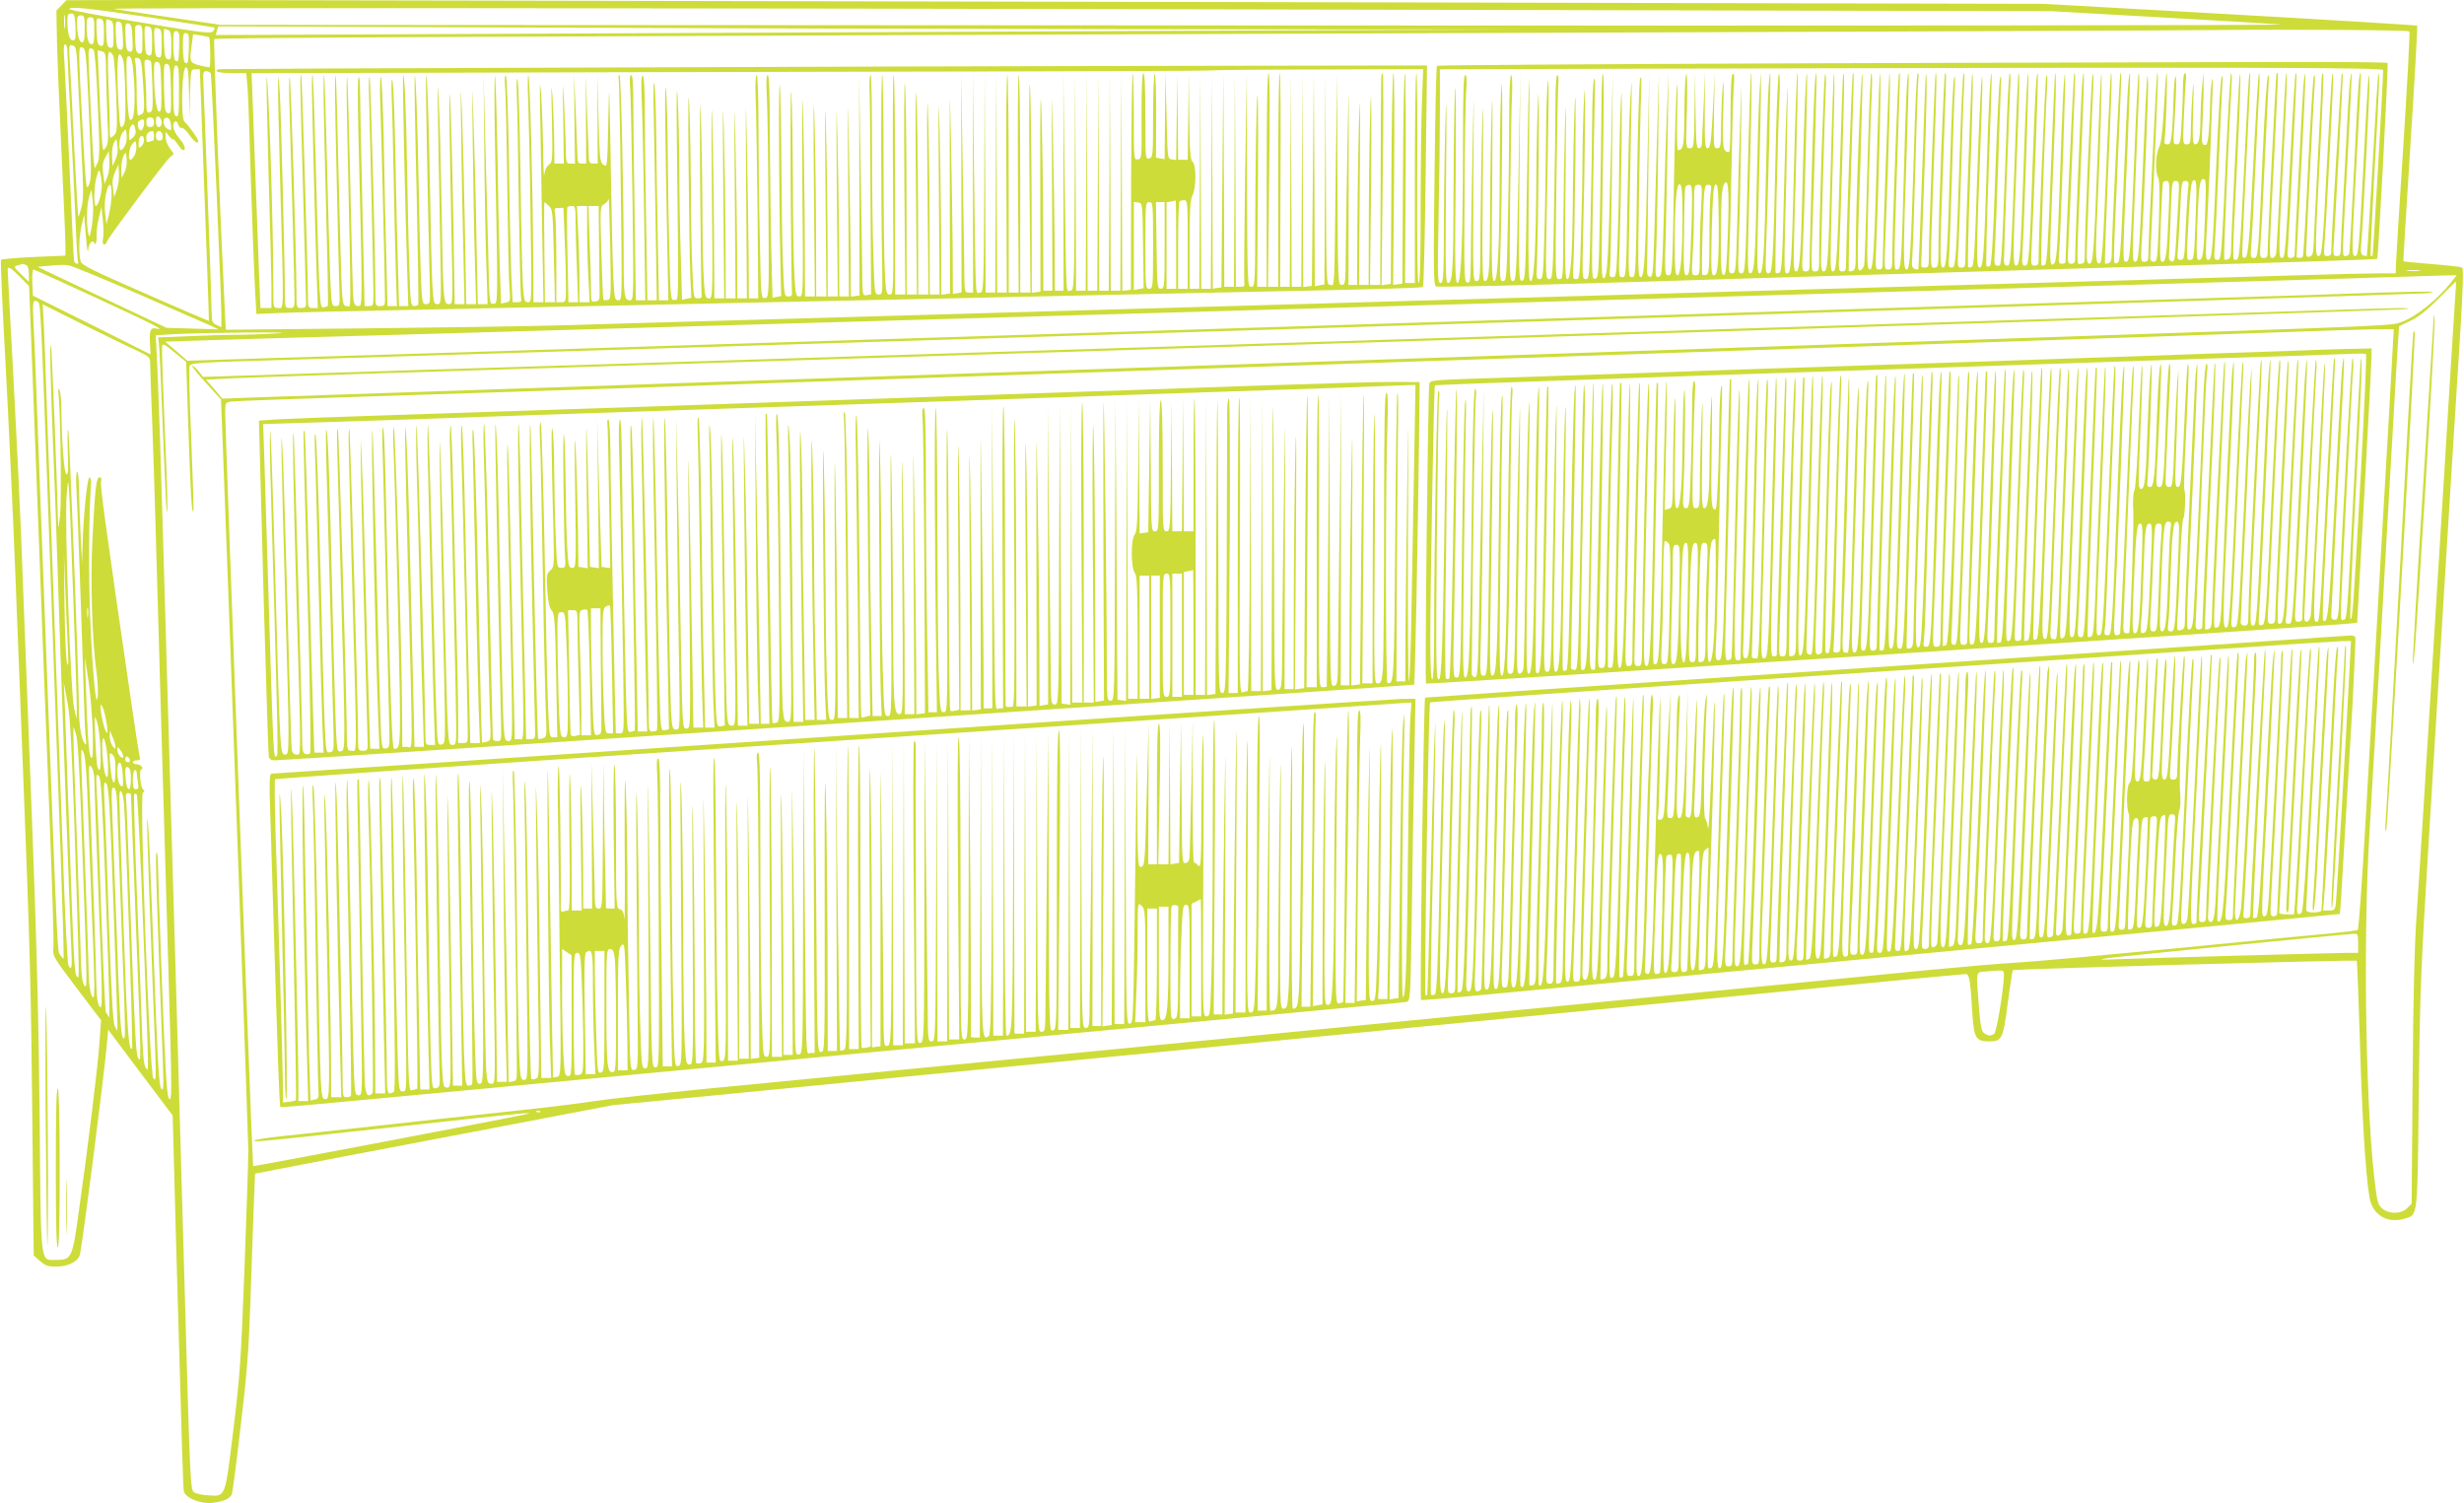
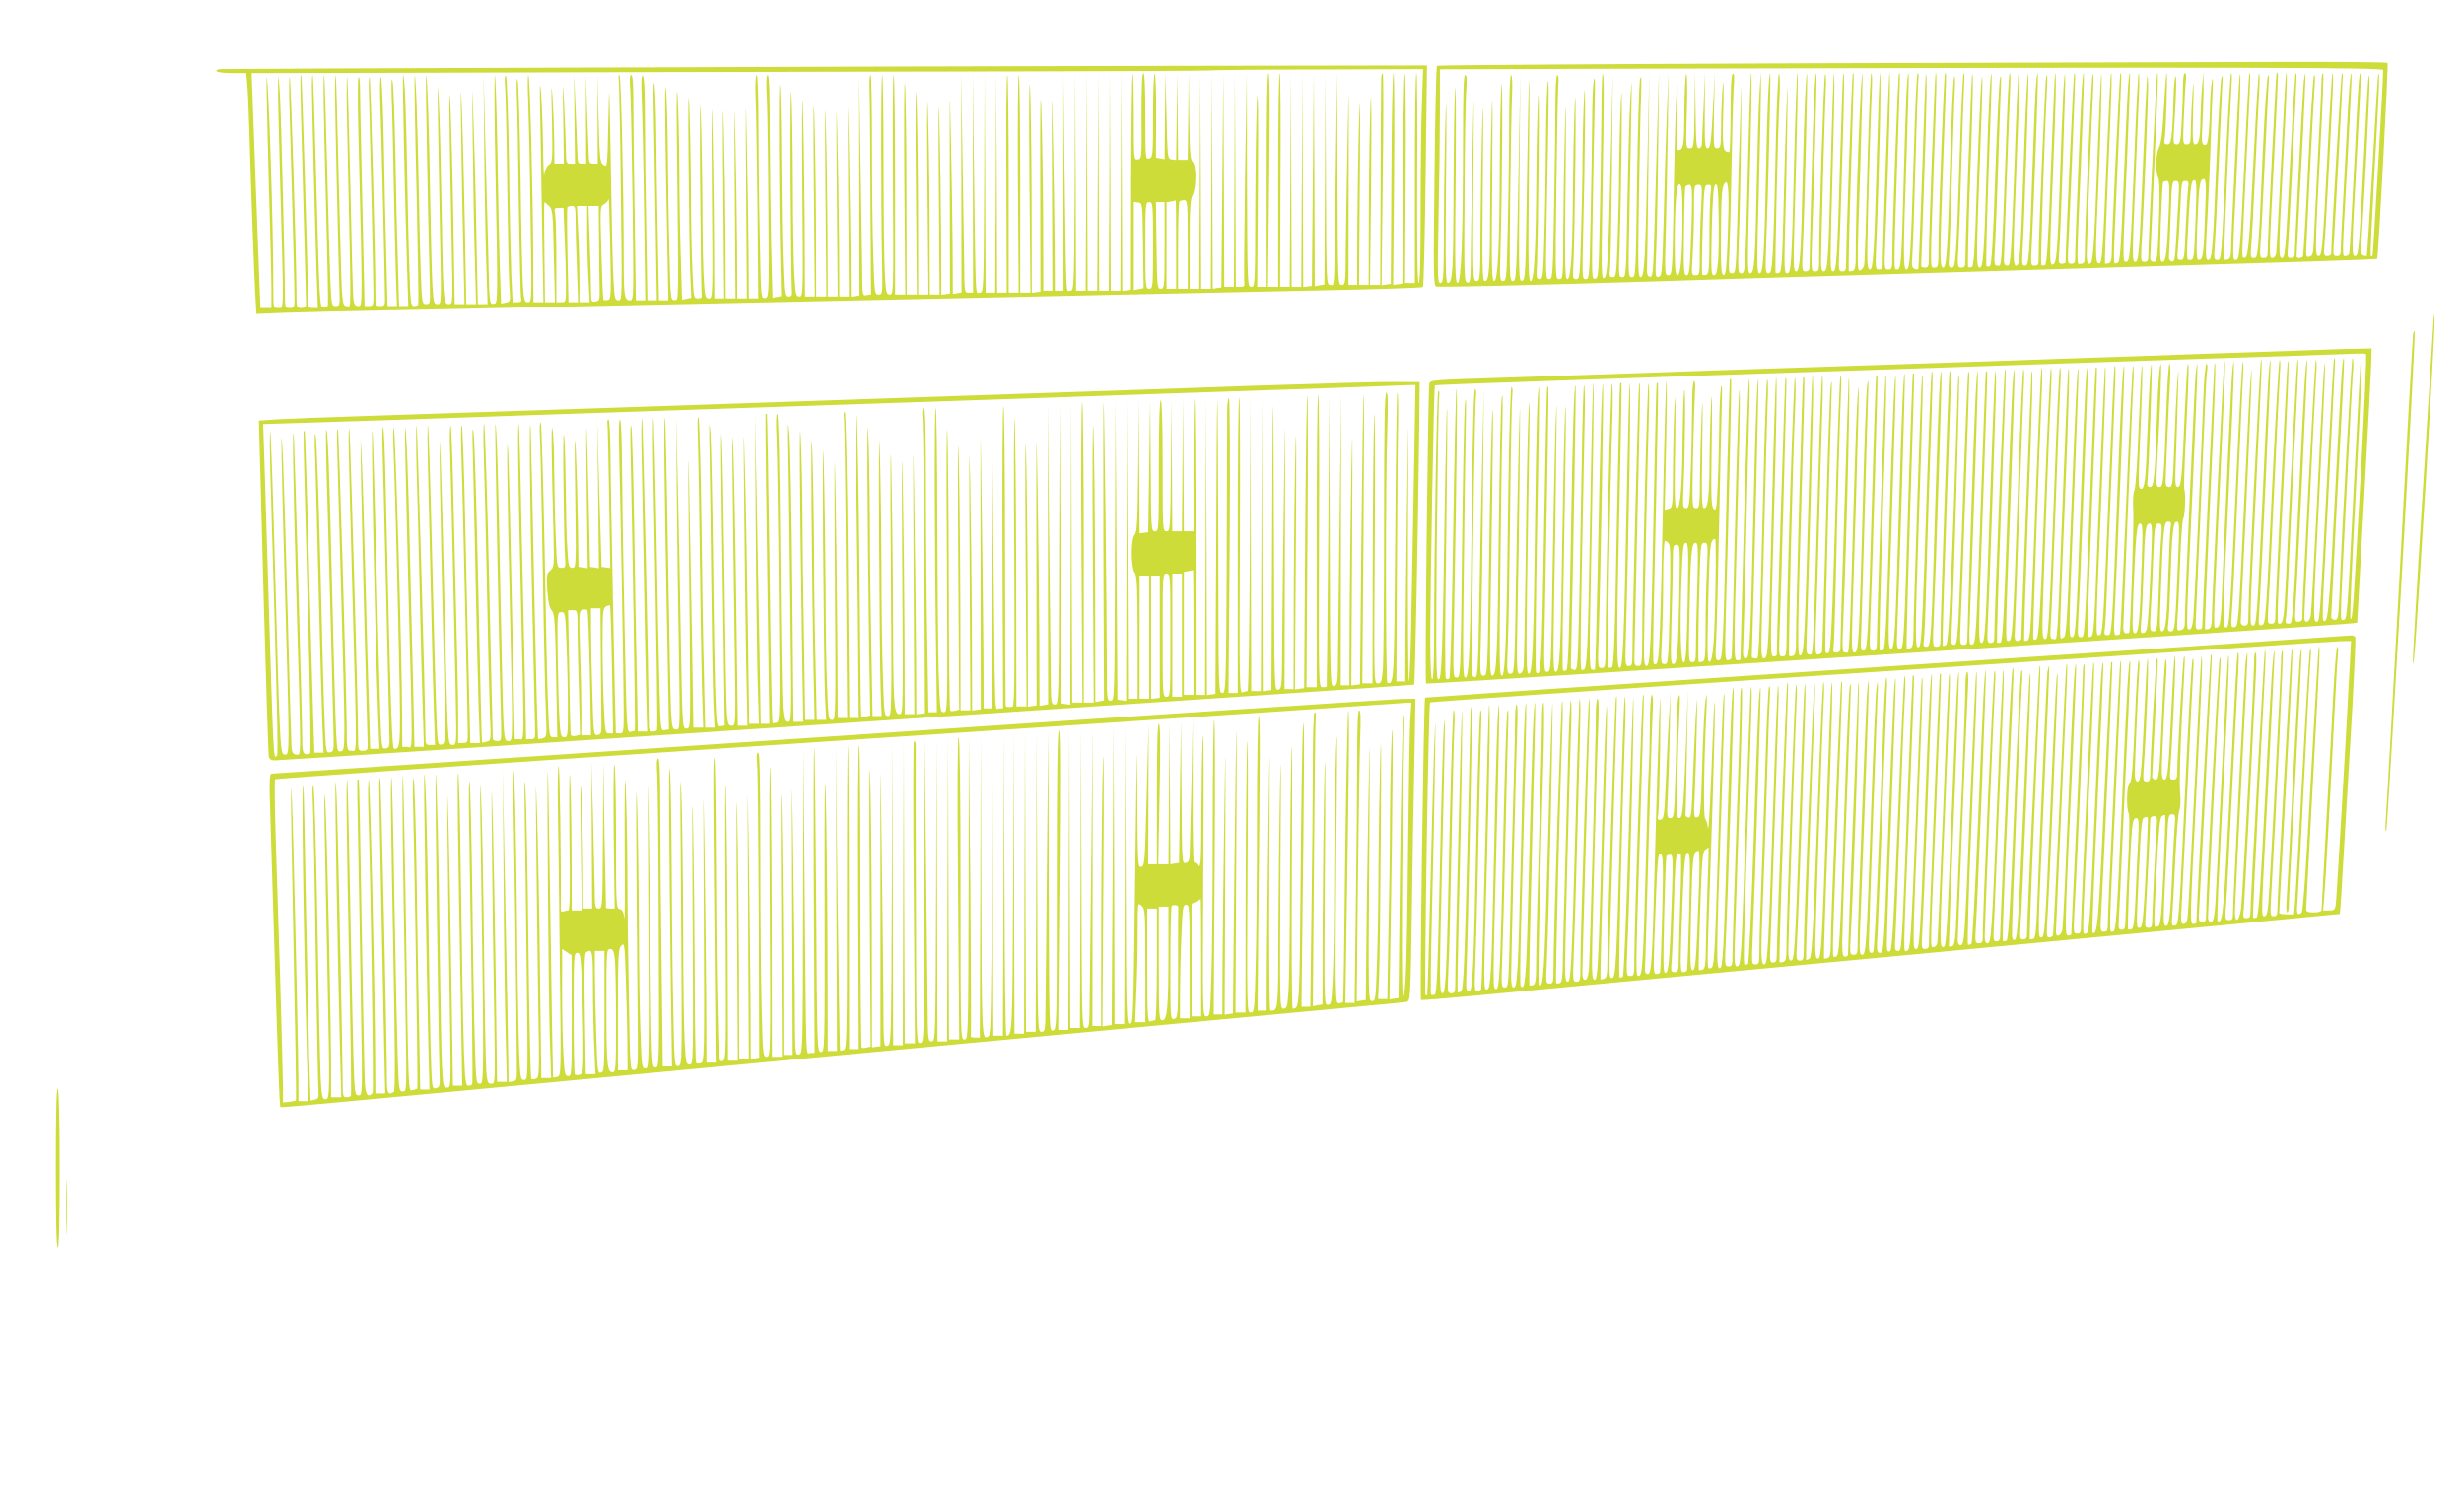
<svg xmlns="http://www.w3.org/2000/svg" version="1.0" width="1280pt" height="781pt" viewBox="0 0 1280 781" preserveAspectRatio="xMidYMid meet">
  <g transform="translate(0,781) scale(0.1,-0.1)" fill="#cddc39" stroke="none">
-     <path d="M319 7782 l-26 -27 3 -162 c2 -88 13 -351 24 -584 11 -233 20 -446 20 -475 l0 -52 -165 -7 c-91 -4 -167 -11 -170 -15 -3 -5 8 -258 25 -562 16 -304 39 -789 50 -1078 11 -289 29 -750 40 -1025 37 -949 41 -1113 48 -1808 l7 -699 33 -29 c27 -24 41 -29 85 -29 60 0 114 27 122 62 15 64 125 924 140 1091 l7 78 167 -223 168 -223 16 -600 c35 -1230 38 -1330 42 -1352 8 -35 86 -67 150 -60 55 6 91 22 100 46 3 8 24 165 45 350 33 274 42 393 51 651 6 173 13 393 17 489 l7 174 145 28 c80 16 498 96 930 178 l785 150 520 50 c286 28 774 76 1085 106 311 30 1123 109 1805 175 1301 126 1826 177 2930 285 369 36 678 65 687 65 18 0 24 -31 34 -204 8 -128 18 -146 87 -146 67 0 73 12 97 200 12 91 24 167 27 170 5 6 1781 55 1786 49 2 -2 9 -188 16 -414 11 -386 29 -691 50 -815 15 -91 92 -138 182 -111 70 21 67 -7 74 641 6 541 10 645 56 1390 69 1121 135 2196 160 2579 14 233 17 326 9 331 -6 4 -77 12 -157 18 -81 7 -148 13 -148 15 -1 1 16 276 37 610 22 335 37 611 35 614 -3 2 -441 29 -974 59 l-968 54 -4640 10 c-2552 5 -4863 10 -5135 10 l-495 -1 -26 -27z m457 -62 c181 -28 333 -51 337 -53 4 -1 2 -9 -5 -18 -12 -15 -47 -11 -380 45 -203 33 -368 64 -368 69 0 15 98 5 416 -43z m6254 40 l3625 -8 550 -31 c303 -17 593 -34 645 -38 52 -5 -2335 -7 -5305 -5 l-5400 3 -270 40 c-148 22 -277 41 -285 43 -26 6 2658 5 6440 -4z m-6693 -92 c-2 -18 -4 -6 -4 27 0 33 2 48 4 33 2 -15 2 -42 0 -60z m55 2 c2 -59 1 -70 -13 -70 -18 0 -29 38 -29 101 0 32 4 39 19 39 17 0 20 -9 23 -70z m48 -10 c0 -53 -3 -70 -14 -70 -15 0 -26 42 -26 101 0 32 3 39 20 39 18 0 20 -7 20 -70z m50 -10 c0 -53 -3 -70 -14 -70 -17 0 -26 31 -26 93 0 40 3 47 20 47 18 0 20 -7 20 -70z m50 -12 c0 -61 -2 -69 -17 -66 -15 3 -19 16 -21 75 -3 68 -2 71 18 66 18 -5 20 -13 20 -75z m34 66 c13 -5 16 -22 16 -76 0 -61 -2 -69 -17 -66 -15 3 -19 16 -21 76 -2 39 -1 72 2 72 2 0 11 -3 20 -6z m64 -82 c3 -66 1 -73 -15 -70 -15 3 -18 15 -21 76 -3 66 -1 73 15 70 15 -3 18 -15 21 -76z m50 -10 c3 -66 1 -73 -15 -70 -15 3 -18 15 -21 76 -3 66 -1 73 15 70 15 -3 18 -15 21 -76z m52 -8 c0 -66 -2 -75 -17 -72 -15 3 -19 16 -21 76 -3 67 -1 72 18 72 18 0 20 -6 20 -76z m50 -11 c0 -66 -2 -74 -17 -71 -15 3 -18 16 -21 80 -3 73 -2 76 18 71 18 -5 20 -13 20 -80z m50 -10 c0 -66 -2 -74 -17 -71 -15 3 -18 16 -21 80 -3 73 -2 76 18 71 18 -5 20 -13 20 -80z m5270 75 l1785 -1 -1755 -7 c-965 -4 -2489 -11 -3387 -15 l-1632 -7 6 23 6 22 1596 -6 c878 -4 2399 -8 3381 -9z m-5236 -4 c13 -5 16 -22 16 -81 0 -66 -2 -74 -17 -71 -15 3 -18 16 -21 81 -2 42 -1 77 2 77 2 0 11 -3 20 -6z m11642 -7 c4 -3 -10 -262 -30 -574 -20 -312 -38 -594 -39 -625 l-2 -58 -95 0 c-52 0 -237 -5 -410 -10 -173 -5 -634 -19 -1025 -30 -390 -11 -1023 -29 -1405 -40 -382 -11 -1003 -29 -1380 -40 -377 -11 -1002 -29 -1390 -40 -388 -11 -1013 -29 -1390 -40 -377 -11 -1002 -29 -1390 -40 -388 -11 -856 -24 -1040 -30 -184 -5 -653 -12 -1041 -16 l-706 -7 -6 119 c-23 455 -59 1385 -54 1391 7 7 902 11 6997 33 1741 6 3271 12 3400 14 378 4 999 0 1006 -7z m-11585 -77 c-3 -80 -4 -85 -20 -75 -6 3 -11 39 -11 81 0 65 2 75 17 72 14 -2 16 -15 14 -78z m50 -10 c-3 -80 -4 -85 -20 -75 -6 3 -11 39 -11 81 0 65 2 75 17 72 14 -2 16 -15 14 -78z m105 57 c7 -9 9 -157 2 -157 -5 0 -29 5 -54 11 -49 13 -51 18 -37 114 l6 47 41 -6 c22 -4 41 -8 42 -9z m-736 -74 c0 -21 9 -207 20 -413 10 -206 22 -442 25 -524 3 -82 8 -152 11 -157 3 -5 0 -9 -6 -9 -6 0 -12 6 -15 13 -2 6 -13 226 -24 487 -12 261 -24 512 -27 558 -5 57 -3 82 5 82 6 0 11 -17 11 -37z m55 -141 c4 -92 13 -268 19 -392 10 -179 10 -235 0 -274 -7 -26 -14 -50 -17 -52 -2 -2 -11 155 -21 349 -9 193 -20 396 -23 449 -6 94 -5 97 14 92 19 -5 21 -16 28 -172z m55 -130 c16 -374 16 -392 0 -427 -12 -27 -15 4 -31 295 -23 437 -23 429 -1 423 17 -4 20 -28 32 -291z m26 280 c6 -4 15 -111 22 -285 11 -237 10 -281 -2 -305 l-14 -27 -6 45 c-5 43 -26 479 -26 548 0 32 6 38 26 24z m65 -121 c1 -58 4 -164 7 -235 6 -108 5 -132 -9 -153 -15 -23 -16 -20 -22 79 -4 57 -10 176 -13 265 l-7 162 22 -6 c20 -5 21 -12 22 -112z m38 87 c4 -13 11 -107 15 -209 6 -178 5 -187 -14 -204 -20 -18 -20 -18 -20 51 0 38 -3 140 -7 227 -4 118 -3 157 6 157 6 0 15 -10 20 -22z m53 -29 c3 -19 8 -98 9 -177 2 -116 -1 -146 -13 -158 -13 -13 -16 -3 -21 92 -11 175 -9 286 5 282 7 -3 16 -20 20 -39z m49 -34 c13 -117 10 -252 -5 -264 -12 -10 -15 -3 -20 41 -3 29 -7 106 -8 171 -3 100 -1 117 12 115 10 -2 17 -21 21 -63z m53 -89 c7 -114 6 -140 -5 -147 -8 -5 -17 -9 -21 -9 -5 0 -8 53 -8 119 0 65 -3 133 -6 151 -6 28 -4 32 12 28 17 -3 20 -18 28 -142z m41 122 c2 -7 5 -68 7 -135 3 -109 1 -122 -14 -127 -16 -4 -18 4 -18 67 0 40 -3 102 -7 140 -5 59 -4 67 11 67 9 0 19 -6 21 -12z m53 -131 c2 -103 0 -127 -11 -127 -15 0 -27 95 -27 207 0 46 3 54 18 51 15 -3 17 -19 20 -131z m50 -10 c2 -119 1 -128 -15 -125 -16 3 -18 18 -21 131 -2 119 -1 128 15 125 16 -3 18 -18 21 -131z m42 -12 c0 -115 -2 -134 -15 -129 -12 5 -15 30 -15 135 0 108 2 129 15 129 13 0 15 -22 15 -135z m52 -7 l2 -133 3 128 c4 126 4 127 27 127 l24 0 7 -182 c3 -101 15 -394 24 -653 10 -258 17 -471 16 -472 0 -1 -149 62 -330 142 -275 120 -331 148 -336 167 -11 39 -9 130 5 188 l13 55 9 -110 c5 -60 10 -94 12 -73 2 20 10 39 18 42 7 3 14 0 14 -6 0 -6 3 -8 7 -4 4 4 6 24 5 44 -1 20 4 62 12 92 l13 55 7 -67 c4 -38 5 -81 1 -98 -7 -33 11 -43 22 -12 9 23 300 413 326 435 l20 18 -21 29 c-12 16 -22 42 -22 57 l1 28 19 -24 c11 -13 20 -19 20 -15 0 5 10 -6 21 -23 12 -18 25 -33 30 -33 18 0 8 30 -21 63 -17 20 -30 46 -30 61 0 30 19 35 27 7 3 -11 10 -18 16 -15 7 2 25 -14 40 -36 26 -37 47 -51 47 -32 0 11 -52 83 -71 99 -21 17 -15 283 7 283 11 0 14 -25 16 -132z m113 100 c5 -15 55 -1161 55 -1255 l0 -63 -25 12 c-20 9 -25 18 -25 51 0 47 -38 1092 -43 1195 -4 65 -2 72 15 72 10 0 21 -6 23 -12z m-255 -254 c0 -15 -6 -24 -15 -24 -10 0 -15 10 -15 30 0 22 4 28 15 24 8 -4 15 -17 15 -30z m-40 1 c0 -18 -5 -25 -20 -25 -15 0 -20 7 -20 25 0 18 5 25 20 25 15 0 20 -7 20 -25z m88 -13 c3 -31 2 -33 -17 -22 -27 14 -30 63 -3 58 11 -2 18 -14 20 -36z m-140 1 c-2 -14 -8 -28 -14 -30 -16 -5 -26 40 -11 49 21 14 28 9 25 -19z m-58 -68 c-20 -19 -20 -19 -20 16 0 19 6 41 12 47 10 10 14 7 20 -15 6 -21 3 -33 -12 -48z m-41 -42 c-7 -13 -16 -23 -21 -23 -15 0 -8 73 10 93 17 19 17 19 20 -14 2 -18 -2 -43 -9 -56z m151 52 c0 -14 -2 -25 -4 -25 -2 0 -11 -3 -20 -6 -12 -5 -16 0 -16 19 0 23 10 34 33 36 4 1 7 -10 7 -24z m45 -2 c1 -16 -4 -23 -17 -23 -13 0 -18 7 -18 26 0 33 33 30 35 -3z m-109 -51 c-15 -15 -16 -14 -16 15 0 17 6 33 13 36 18 6 21 -33 3 -51z m-136 -71 l-15 -34 -3 48 c-2 27 3 60 10 74 13 24 13 24 18 -15 4 -24 0 -52 -10 -73z m99 22 c-7 -12 -16 -23 -21 -23 -15 0 -8 63 10 83 17 19 17 19 20 -8 2 -16 -2 -39 -9 -52z m-142 -114 l-14 -34 -7 52 c-5 41 -3 60 11 85 l18 33 3 -51 c2 -29 -3 -67 -11 -85z m89 24 l-15 -28 -1 48 c0 27 6 58 13 70 11 20 12 19 15 -20 2 -24 -3 -54 -12 -70z m-39 -88 l-14 -39 -6 46 c-5 34 -2 57 11 85 l17 38 3 -45 c1 -25 -3 -63 -11 -85z m-78 26 c1 -40 -18 -111 -31 -111 -12 0 -10 107 4 153 11 38 13 39 19 16 4 -13 7 -39 8 -58z m51 -53 c-1 -29 -7 -75 -14 -103 l-13 -50 -7 59 c-8 57 9 146 26 146 4 0 8 -24 8 -52z m-103 -162 c-10 -59 -13 -65 -18 -40 -11 51 -9 145 3 188 l13 41 7 -60 c4 -36 2 -88 -5 -129z m-343 -202 c11 -4 16 -19 16 -47 l0 -41 -40 39 c-40 39 -40 40 -18 47 13 3 24 6 25 7 1 1 8 -2 17 -5z m586 -152 c184 -80 353 -154 375 -164 l40 -19 -135 4 -135 4 -250 118 c-137 64 -288 136 -335 158 l-85 41 65 6 c36 4 79 5 95 2 17 -2 181 -70 365 -150z m-617 90 l48 -48 9 -225 c9 -229 15 -379 50 -1304 11 -291 24 -645 30 -785 35 -889 41 -1099 37 -1131 -4 -34 4 -47 122 -203 l126 -166 -8 -112 c-8 -122 -58 -531 -107 -878 -34 -246 -38 -255 -116 -255 -87 0 -81 -50 -88 732 -7 642 -14 902 -66 2243 -11 283 -25 637 -30 785 -6 149 -24 517 -40 819 -17 303 -30 556 -30 563 0 22 14 15 63 -35z m396 -109 c299 -138 367 -173 314 -160 -31 7 -38 -8 -34 -76 l3 -58 -305 153 -306 152 -3 68 c-2 37 1 68 6 68 4 0 150 -66 325 -147z m12069 140 c-15 -2 -42 -2 -60 0 -18 2 -6 4 27 4 33 0 48 -2 33 -4z m164 -61 c-69 -87 -178 -175 -252 -203 -57 -22 11 -19 -1940 -84 -1316 -44 -6159 -207 -7150 -240 -410 -14 -1010 -34 -1335 -45 -324 -11 -660 -22 -745 -25 l-155 -6 -42 50 -43 49 113 6 c61 4 1345 45 2852 91 5875 183 8468 265 8473 270 7 7 -39 6 -378 -5 -162 -5 -875 -28 -1585 -50 -709 -22 -1429 -45 -1600 -50 -170 -5 -455 -14 -632 -20 -178 -5 -466 -15 -640 -20 -175 -6 -894 -28 -1598 -50 -704 -22 -1424 -44 -1600 -50 -176 -6 -459 -15 -630 -20 -456 -14 -885 -28 -1890 -59 l-900 -29 -23 29 c-13 16 -28 29 -34 29 -5 0 26 -39 70 -87 l80 -88 11 -285 c25 -636 130 -3531 131 -3615 0 -49 -9 -326 -20 -615 -18 -473 -23 -556 -58 -839 -44 -359 -38 -345 -134 -339 -31 2 -63 10 -71 16 -18 15 -20 68 -47 1032 -26 932 -58 2030 -70 2440 -5 184 -19 652 -30 1040 -24 839 -38 1270 -46 1402 l-5 96 93 6 c140 8 634 13 553 5 -38 -3 -129 -7 -201 -8 -72 0 -199 -4 -282 -8 l-151 -6 4 -26 c3 -14 12 -217 21 -451 9 -234 18 -427 20 -429 7 -8 4 107 -12 477 -8 200 -14 372 -12 383 3 17 11 12 64 -31 l61 -50 12 -357 c11 -334 17 -430 26 -421 2 1 -3 167 -11 367 -9 200 -13 374 -10 386 5 21 9 21 548 37 4019 122 11033 340 11066 344 93 11 26 12 -233 4 -149 -6 -569 -19 -935 -30 -366 -11 -951 -29 -1300 -40 -349 -11 -925 -29 -1280 -40 -355 -11 -936 -29 -1292 -40 -357 -11 -938 -29 -1293 -40 -355 -11 -934 -29 -1287 -40 -354 -11 -938 -29 -1298 -40 -360 -11 -934 -29 -1275 -40 -341 -10 -803 -25 -1026 -31 l-406 -13 -57 50 -58 49 44 2 c24 1 291 9 593 18 303 8 858 24 1235 35 377 11 1002 29 1390 40 388 11 1013 29 1390 40 917 26 1924 55 2780 80 2880 83 3467 100 3925 114 231 7 449 14 483 15 l64 1 -30 -38z m23 -64 c-3 -40 -28 -437 -55 -883 -92 -1487 -130 -2108 -146 -2335 -11 -150 -18 -437 -21 -864 l-5 -639 -24 -24 c-30 -30 -91 -31 -126 -3 -21 16 -28 33 -36 97 -52 376 -68 1281 -33 1858 11 187 30 500 41 695 42 736 61 1065 80 1395 11 187 22 385 26 440 l7 100 60 29 c42 20 86 55 146 116 47 47 87 87 89 88 2 1 0 -31 -3 -70z m-12557 -37 c14 -8 16 -69 72 -1626 12 -324 31 -859 43 -1188 12 -328 20 -597 17 -597 -3 0 -11 9 -18 20 -14 23 -11 -56 -72 1570 -11 289 -24 647 -30 795 -6 149 -15 389 -20 535 -5 146 -12 318 -16 383 -6 114 -3 126 24 108z m510 -251 c66 -31 72 -36 72 -64 0 -17 4 -148 10 -291 10 -266 15 -444 50 -1670 11 -385 27 -925 35 -1200 19 -641 19 -686 2 -660 -11 15 -19 160 -36 605 -12 322 -21 604 -21 628 0 23 -3 42 -7 42 -7 0 1 -257 32 -1060 6 -162 5 -182 -8 -165 -11 16 -19 147 -37 645 -12 344 -26 668 -30 720 -11 124 -6 -61 20 -744 24 -619 24 -584 6 -566 -19 22 -72 1470 -54 1482 10 6 10 10 2 16 -14 9 -23 101 -10 105 16 5 -4 27 -25 27 -10 0 -19 5 -19 10 0 6 9 10 21 10 15 0 19 5 15 18 -3 9 -24 143 -46 297 -135 925 -160 1112 -155 1133 4 15 1 22 -8 22 -17 0 -23 -51 -37 -325 -11 -206 -1 -532 21 -685 6 -41 9 -95 7 -120 -7 -97 -27 106 -39 386 -9 228 -8 556 4 714 1 14 -2 27 -8 30 -11 6 -32 -197 -36 -350 l-3 -95 -6 120 c-4 66 -8 173 -9 238 0 64 -5 117 -10 117 -4 0 -7 -30 -5 -67 6 -94 32 -833 39 -1083 3 -113 8 -221 11 -240 3 -21 2 -31 -4 -25 -19 21 -32 96 -32 181 0 157 -50 1448 -56 1453 -4 3 -4 -49 -2 -116 4 -92 2 -120 -7 -117 -12 5 -24 160 -26 333 0 47 -5 95 -10 106 -6 14 -8 4 -4 -35 10 -122 15 -550 7 -620 -9 -74 -9 -74 -11 -20 -4 189 -32 897 -36 905 -7 20 -5 -118 10 -500 9 -214 20 -523 25 -685 8 -271 66 -1860 72 -1993 3 -57 -4 -72 -17 -39 -4 9 -13 179 -21 377 -17 458 -70 1920 -89 2475 -8 234 -16 460 -19 502 l-4 77 206 -103 c114 -56 240 -118 280 -136z m11720 -17 c-4 -71 -12 -209 -17 -308 -6 -99 -24 -416 -41 -705 -17 -289 -34 -597 -39 -685 -6 -88 -24 -414 -42 -725 -18 -311 -36 -568 -41 -571 -4 -3 -68 -11 -141 -18 -72 -6 -431 -41 -797 -77 -366 -35 -737 -69 -825 -74 -88 -5 -297 -23 -465 -39 -317 -32 -519 -51 -2575 -251 -682 -66 -1471 -143 -1752 -170 -1102 -107 -1566 -152 -2013 -195 -256 -25 -521 -54 -590 -65 -69 -11 -273 -36 -454 -55 -181 -19 -492 -53 -690 -75 -199 -22 -419 -46 -489 -53 -70 -8 -131 -17 -134 -21 -11 -11 25 -7 679 64 354 39 670 73 703 75 54 4 56 4 20 -5 -73 -17 -1408 -271 -1410 -268 -4 4 -145 3831 -145 3910 0 57 0 57 32 62 18 3 332 14 698 26 366 12 922 30 1235 40 314 11 842 29 1175 40 676 23 1488 50 2385 80 330 11 868 29 1195 40 327 11 794 27 1038 35 455 15 1117 38 1627 55 491 16 924 31 1290 44 193 7 404 14 470 15 l120 1 -7 -127z m-12048 -1253 c11 -305 20 -575 19 -600 l-1 -45 -13 55 c-18 77 -50 971 -39 1104 11 130 10 138 34 -514z m-27 -290 c3 -70 2 -87 -5 -65 -5 17 -11 152 -13 300 l-3 270 8 -205 c5 -113 10 -248 13 -300z m104 178 c-2 -13 -4 -5 -4 17 -1 22 1 32 4 23 2 -10 2 -28 0 -40z m25 -606 c2 -110 0 -139 -9 -127 -12 17 -19 119 -27 370 l-5 150 19 -125 c10 -69 20 -189 22 -268z m-97 -432 c29 -886 28 -846 16 -834 -15 14 -18 72 -41 749 -11 319 -22 625 -24 680 l-5 100 18 -95 c15 -74 22 -208 36 -600z m165 505 c7 -36 10 -68 7 -71 -6 -7 -24 48 -32 105 -11 70 11 40 25 -34z m-28 -163 c3 -96 -2 -123 -16 -86 -3 9 -8 75 -11 147 -5 125 -5 130 9 87 8 -25 16 -91 18 -148z m-93 -552 c25 -698 25 -691 8 -668 -8 10 -14 53 -16 110 -1 51 -11 334 -21 628 -11 294 -20 551 -19 570 l1 35 13 -40 c10 -28 20 -213 34 -635z m171 571 c-1 -13 -3 -13 -15 3 -8 11 -15 34 -15 50 l1 31 14 -34 c8 -18 15 -41 15 -50z m-40 -74 c3 -56 1 -86 -5 -84 -12 4 -23 79 -24 157 -1 90 22 32 29 -73z m80 24 c0 -11 -3 -11 -15 -1 -8 7 -15 22 -15 33 0 20 0 20 15 1 8 -10 15 -25 15 -33z m-181 -331 c7 -179 16 -428 21 -555 6 -126 10 -264 10 -305 -1 -68 -2 -73 -14 -51 -8 14 -14 60 -15 110 -1 47 -10 325 -21 616 -23 619 -23 566 -6 535 10 -18 17 -118 25 -350z m141 257 c0 -94 -19 -77 -27 24 -6 68 -5 73 10 60 13 -10 17 -30 17 -84z m74 58 c3 -9 0 -15 -9 -15 -8 0 -15 7 -15 15 0 8 4 15 9 15 5 0 11 -7 15 -15z m-36 -85 c3 -56 1 -62 -12 -50 -20 16 -23 124 -3 118 7 -3 13 -28 15 -68z m-148 -19 c0 -25 9 -275 20 -556 24 -618 24 -646 6 -622 -8 11 -14 48 -15 100 -1 93 -27 834 -36 1032 -5 118 -4 128 10 111 8 -11 15 -40 15 -65z m190 2 c0 -76 -24 -67 -28 10 -3 48 -1 56 13 51 11 -5 15 -21 15 -61z m30 35 c0 -7 3 -30 6 -50 5 -31 4 -38 -10 -38 -13 0 -16 10 -16 50 0 28 5 50 10 50 6 0 10 -6 10 -12z m-161 -623 c22 -609 23 -670 14 -645 -3 8 -9 17 -13 20 -3 3 -14 237 -24 520 -9 283 -19 562 -23 620 -5 94 -4 103 10 90 12 -13 18 -113 36 -605z m40 -55 c12 -333 21 -618 21 -635 l-1 -30 -13 25 c-9 18 -17 163 -30 530 -9 278 -19 559 -23 625 -5 106 -4 118 9 105 13 -12 19 -118 37 -620z m19 519 c1 -41 11 -315 22 -609 24 -635 24 -631 7 -608 -9 12 -18 154 -30 525 -10 279 -21 568 -24 642 -5 113 -4 133 8 129 10 -3 15 -25 17 -79z m36 -1 c10 -112 48 -1269 42 -1275 -18 -18 -26 104 -45 657 -12 338 -21 630 -21 648 0 57 18 34 24 -30z m36 45 c0 -5 11 -298 25 -653 30 -774 29 -741 12 -715 -11 15 -19 174 -36 670 -12 358 -24 662 -26 678 -3 19 0 27 10 27 8 0 15 -3 15 -7z m64 -693 c31 -814 30 -750 12 -725 -10 15 -15 80 -20 240 -4 121 -16 434 -26 695 -10 261 -16 479 -13 483 3 5 9 5 13 0 5 -4 20 -316 34 -693z m11506 -80 l0 -50 -53 0 c-57 0 -1004 -26 -1197 -33 -95 -4 -105 -3 -55 5 53 8 1225 124 1283 127 20 1 22 -3 22 -49z m-1840 -167 c-2 -77 -38 -296 -51 -304 -19 -12 -32 -11 -52 4 -14 9 -19 39 -27 137 -15 192 -17 178 33 183 100 9 97 9 97 -20z m-7603 -709 c-3 -3 -12 -4 -19 -1 -8 3 -5 6 6 6 11 1 17 -2 13 -5z" />
    <path d="M9333 7481 c-1024 -4 -1864 -9 -1868 -13 -4 -3 -10 -262 -13 -574 -6 -492 -5 -567 8 -572 13 -5 475 6 1190 28 168 6 609 19 980 30 2478 74 2714 81 2719 86 6 6 59 1007 54 1017 -2 4 -275 6 -606 5 -331 -1 -1440 -4 -2464 -7z m3047 -35 c0 -59 -52 -961 -55 -965 -3 -2 -7 -2 -10 0 -2 3 7 201 20 440 24 416 28 526 20 504 -3 -5 -16 -219 -30 -475 -15 -255 -28 -466 -30 -469 -2 -2 -11 -1 -19 2 -11 5 -14 18 -10 59 10 113 44 786 43 838 -3 94 -8 28 -29 -380 -25 -492 -28 -520 -46 -520 -19 0 -18 26 10 530 13 228 22 417 20 419 -9 10 -14 -54 -34 -474 -12 -247 -24 -456 -26 -462 -2 -7 -10 -13 -19 -13 -19 0 -20 -33 10 499 13 245 23 447 21 449 -7 6 -15 -94 -26 -318 -6 -118 -15 -289 -20 -380 -5 -91 -10 -184 -10 -207 0 -37 -3 -43 -21 -43 -20 0 -20 4 -14 88 6 96 45 816 45 846 0 11 -2 17 -5 14 -4 -4 -55 -872 -55 -935 0 -7 -9 -13 -20 -13 -18 0 -19 5 -15 58 7 73 45 803 45 856 0 21 -2 37 -4 35 -2 -2 -14 -188 -25 -414 -26 -508 -28 -535 -47 -535 -19 0 -18 37 9 543 12 224 19 407 15 407 -5 0 -8 -19 -8 -42 0 -24 -9 -209 -20 -413 -10 -203 -20 -398 -21 -432 -2 -50 -6 -62 -21 -66 -14 -4 -18 1 -18 22 0 34 37 768 44 866 3 44 2 62 -4 50 -4 -11 -18 -225 -30 -475 -12 -250 -24 -458 -27 -462 -2 -5 -11 -8 -19 -8 -8 0 -14 3 -14 8 0 4 11 218 25 476 14 258 23 471 21 473 -2 3 -7 -24 -10 -59 -5 -53 -46 -849 -46 -885 0 -7 -9 -13 -20 -13 -18 0 -19 5 -14 63 5 66 44 842 44 879 0 12 -2 19 -5 17 -2 -3 -14 -183 -25 -400 -27 -533 -29 -559 -46 -559 -18 0 -18 30 6 490 20 381 23 477 16 469 -2 -2 -14 -209 -26 -459 -12 -250 -24 -465 -26 -477 -2 -13 -11 -23 -19 -23 -19 0 -19 -8 9 525 12 237 21 432 19 434 -2 2 -5 2 -7 0 -3 -4 -47 -877 -46 -931 0 -22 -5 -28 -21 -28 -20 0 -21 3 -15 93 4 50 13 234 21 407 8 173 17 349 19 390 4 48 2 68 -3 55 -5 -11 -17 -186 -26 -390 -24 -555 -24 -555 -47 -555 -17 0 -18 6 -13 63 3 34 12 206 20 382 8 176 18 365 21 420 3 55 3 97 -1 93 -4 -3 -17 -219 -30 -479 -22 -446 -27 -489 -51 -477 -9 4 -9 -9 16 508 21 429 22 456 15 449 -2 -3 -14 -203 -25 -445 -24 -501 -26 -524 -46 -524 -18 0 -18 -10 6 470 18 354 23 549 14 480 -5 -32 -44 -835 -44 -895 0 -32 -5 -47 -15 -52 -9 -3 -18 -3 -21 -1 -4 4 28 740 39 916 2 28 1 52 -3 52 -3 0 -14 -172 -24 -382 -27 -602 -26 -588 -48 -588 -16 0 -18 7 -13 68 3 37 12 222 20 412 8 190 17 379 19 420 4 54 3 66 -4 45 -5 -16 -16 -201 -25 -410 -21 -502 -23 -535 -44 -535 -15 0 -15 20 -3 237 7 131 14 297 16 368 2 72 6 184 9 250 4 81 3 104 -3 70 -5 -27 -9 -84 -9 -125 -1 -41 -4 -105 -7 -141 -6 -55 -10 -66 -23 -62 -14 3 -15 19 -9 126 3 67 6 151 5 187 l0 65 -7 -70 c-4 -38 -8 -113 -9 -165 -1 -110 -8 -140 -28 -140 -13 0 -14 27 -10 188 4 134 3 159 -3 87 -4 -55 -8 -139 -9 -187 -1 -82 -2 -88 -22 -88 -20 0 -20 3 -14 148 3 81 8 164 10 185 3 21 1 37 -5 37 -6 0 -10 -30 -10 -72 0 -40 -3 -124 -7 -185 -5 -102 -8 -113 -25 -113 -18 0 -19 6 -14 83 12 181 14 291 6 267 -4 -14 -8 -64 -9 -111 -1 -47 -4 -120 -7 -162 -6 -66 -10 -77 -25 -77 -15 0 -18 6 -14 28 7 45 16 347 10 341 -3 -3 -9 -84 -14 -180 -7 -125 -14 -182 -25 -204 -18 -35 -21 -127 -5 -157 8 -14 9 -83 4 -229 -7 -195 -9 -209 -26 -209 -11 0 -19 7 -19 18 0 9 9 213 20 452 21 459 23 516 16 509 -4 -4 -46 -877 -46 -951 0 -21 -5 -28 -20 -28 -19 0 -19 5 -15 88 12 187 35 773 34 833 -3 105 -8 33 -24 -351 -22 -543 -24 -570 -44 -570 -15 0 -15 30 1 398 9 218 18 439 20 490 2 50 1 92 -2 92 -3 0 -14 -201 -23 -447 -20 -504 -22 -533 -43 -533 -18 0 -18 4 6 540 10 239 17 436 15 438 -8 8 -15 -119 -32 -542 -17 -403 -19 -439 -35 -442 -22 -3 -22 -57 2 491 22 506 22 500 15 493 -5 -4 -45 -842 -45 -941 0 -25 -5 -40 -15 -44 -9 -3 -18 -4 -20 -2 -2 3 5 202 15 444 20 457 23 551 16 544 -2 -2 -11 -177 -20 -389 -24 -578 -25 -602 -44 -598 -17 3 -18 48 -2 383 12 261 21 613 16 600 -3 -5 -12 -201 -20 -435 -19 -508 -23 -550 -42 -550 -10 0 -14 13 -14 48 0 52 27 739 34 866 2 43 1 74 -3 70 -7 -8 -42 -817 -41 -941 0 -36 -3 -43 -20 -43 -24 0 -24 -56 0 520 18 431 20 563 6 408 -5 -58 -37 -838 -36 -900 0 -22 -5 -28 -20 -28 -20 0 -20 4 -15 103 6 111 35 823 35 865 0 14 -2 23 -5 20 -4 -3 -44 -896 -45 -980 0 -5 -8 -8 -19 -8 -16 0 -18 6 -15 43 8 90 36 926 32 938 -6 17 -14 -147 -28 -566 -13 -370 -16 -412 -36 -419 -18 -7 -18 24 1 479 15 349 18 522 11 514 -2 -2 -12 -226 -22 -498 -14 -391 -21 -494 -31 -498 -8 -3 -16 -3 -19 0 -5 5 18 709 30 922 3 48 1 72 -4 60 -6 -15 -41 -851 -40 -962 0 -17 -6 -23 -21 -23 -20 0 -20 4 -14 118 12 236 35 876 31 880 -8 7 -15 -124 -26 -443 -17 -517 -20 -555 -40 -555 -15 0 -17 8 -14 63 9 138 35 929 31 933 -6 6 -15 -176 -27 -541 -13 -398 -18 -455 -36 -455 -18 0 -18 38 1 505 15 377 18 501 11 494 -3 -2 -13 -228 -22 -502 -17 -464 -19 -497 -36 -497 -13 0 -18 8 -18 26 0 32 29 827 33 912 2 34 0 62 -3 62 -4 0 -12 -152 -18 -337 -26 -708 -23 -663 -45 -663 -18 0 -19 6 -13 103 3 56 10 244 16 417 5 173 12 353 14 400 3 57 1 75 -4 55 -5 -16 -16 -241 -25 -500 -11 -344 -19 -471 -28 -477 -6 -4 -15 -4 -18 0 -3 4 2 228 12 497 10 270 17 495 15 500 -6 19 -16 -160 -26 -500 -13 -443 -18 -505 -36 -505 -18 0 -18 50 1 545 8 209 14 400 13 425 -2 99 -17 -175 -29 -558 -10 -324 -15 -405 -26 -409 -8 -3 -16 -3 -19 0 -3 3 1 205 10 449 15 411 18 592 10 543 -4 -22 -34 -859 -34 -942 0 -47 -2 -53 -21 -53 -21 0 -21 3 -15 113 3 61 11 270 16 462 6 193 12 369 14 393 2 23 0 42 -3 42 -4 0 -13 -168 -19 -372 -20 -614 -22 -638 -43 -638 -17 0 -18 7 -14 58 3 31 9 221 15 422 6 201 12 403 15 450 2 56 1 75 -4 55 -5 -16 -14 -208 -20 -425 -14 -488 -19 -560 -37 -560 -18 0 -18 47 1 565 17 468 17 450 9 443 -6 -7 -33 -718 -34 -895 0 -106 -1 -113 -20 -113 -24 0 -24 -33 -5 505 16 449 17 511 10 504 -4 -5 -35 -836 -35 -951 0 -51 -2 -58 -20 -58 -11 0 -20 3 -20 8 0 4 7 196 15 427 14 395 17 599 9 565 -2 -8 -10 -238 -19 -510 -9 -272 -18 -496 -20 -498 -2 -3 -11 -2 -20 2 -13 5 -15 17 -11 63 3 32 10 243 16 468 6 226 13 427 15 448 3 20 2 37 -3 37 -5 0 -14 -188 -20 -417 -16 -530 -20 -603 -38 -603 -18 0 -18 74 1 610 7 223 12 407 10 408 -8 9 -15 -135 -25 -528 -12 -464 -14 -490 -35 -490 -18 0 -18 -19 0 535 17 512 17 490 10 483 -6 -6 -34 -788 -35 -940 0 -72 -1 -78 -21 -78 -21 0 -21 2 -15 158 19 463 29 869 21 861 -3 -4 -35 -901 -35 -996 0 -16 -6 -23 -19 -23 -18 0 -19 6 -15 108 17 403 28 920 20 911 -2 -2 -9 -182 -15 -399 -15 -541 -20 -620 -37 -620 -11 0 -14 20 -14 88 0 95 17 718 24 850 2 45 1 82 -3 82 -4 0 -13 -219 -20 -487 -7 -269 -14 -498 -17 -509 -2 -12 -11 -24 -19 -28 -19 -7 -19 -8 0 574 7 245 12 446 10 448 -9 9 -36 -712 -35 -961 0 -43 -4 -59 -15 -64 -9 -3 -18 -3 -21 -1 -2 3 2 225 11 494 17 562 17 539 10 532 -5 -4 -34 -849 -35 -985 0 -36 -3 -43 -20 -43 -19 0 -20 5 -15 113 6 130 25 778 25 863 0 31 -2 55 -4 53 -3 -2 -9 -175 -15 -384 -17 -588 -20 -645 -39 -645 -14 0 -14 28 -9 258 4 141 10 374 13 517 4 143 4 258 1 255 -2 -3 -10 -212 -16 -465 -13 -519 -16 -565 -37 -565 -10 0 -14 14 -14 53 0 83 19 772 24 881 3 55 2 95 -3 90 -7 -7 -32 -781 -31 -966 0 -52 -2 -58 -21 -58 -21 0 -21 2 -15 188 13 374 25 836 22 840 -8 7 -16 -174 -26 -573 -6 -225 -10 -420 -10 -432 0 -16 -6 -23 -20 -23 -19 0 -20 5 -15 113 10 214 26 909 22 914 -6 5 -15 -213 -22 -522 -9 -419 -15 -505 -34 -505 -14 0 -15 21 -10 222 16 573 21 813 16 808 -3 -3 -11 -215 -17 -470 -13 -536 -15 -570 -37 -570 -14 0 -15 24 -10 228 4 125 9 360 11 522 4 257 3 270 -4 100 -4 -107 -11 -340 -15 -518 -6 -265 -10 -325 -22 -329 -7 -3 -16 -3 -19 -1 -5 5 11 726 21 931 2 59 1 106 -4 103 -4 -3 -11 -146 -15 -318 -14 -655 -17 -718 -38 -718 -17 0 -18 8 -13 148 10 256 25 886 21 890 -7 7 -16 -181 -21 -463 -9 -474 -15 -575 -34 -575 -15 0 -15 36 -4 437 6 241 11 476 11 523 l-1 85 -7 -110 c-4 -60 -10 -267 -14 -460 -8 -414 -12 -475 -34 -475 -13 0 -14 29 -9 248 16 592 19 797 14 792 -3 -3 -11 -238 -18 -523 -12 -503 -13 -517 -32 -517 -19 0 -20 6 -14 178 4 97 9 332 11 522 4 337 4 339 -4 95 -5 -137 -12 -373 -15 -522 -7 -263 -8 -273 -27 -273 -19 0 -19 5 -14 118 3 64 8 261 11 437 3 176 8 358 11 404 5 61 4 82 -5 77 -7 -5 -11 -69 -11 -207 0 -109 -3 -199 -7 -199 -34 1 -36 16 -31 217 3 111 2 169 -2 133 -4 -36 -8 -125 -9 -197 -1 -125 -2 -133 -21 -133 -19 0 -19 6 -16 198 l4 197 -10 -197 c-9 -171 -13 -198 -27 -198 -14 0 -16 22 -15 197 l1 198 -7 -175 c-4 -96 -8 -185 -9 -197 0 -13 -7 -23 -16 -23 -13 0 -15 30 -17 198 l-3 197 -2 -197 c-3 -195 -4 -198 -25 -198 -21 0 -21 1 -15 195 3 109 2 193 -3 190 -5 -3 -9 -89 -10 -192 -1 -183 -4 -202 -34 -203 -4 0 -6 91 -3 203 3 131 3 171 -3 112 -4 -49 -11 -287 -15 -527 -7 -430 -8 -438 -28 -438 -19 0 -20 4 -13 243 3 133 8 370 10 527 l4 285 -9 -215 c-5 -118 -12 -357 -16 -530 -8 -297 -9 -315 -27 -318 -18 -4 -18 3 -12 145 3 81 8 321 10 533 l4 385 -9 -300 c-5 -165 -11 -405 -15 -533 -6 -208 -8 -233 -23 -230 -11 2 -16 13 -15 33 1 17 4 255 7 530 l5 500 -9 -420 c-12 -565 -17 -645 -36 -645 -14 0 -15 45 -9 408 3 224 8 463 11 532 3 87 2 114 -5 90 -5 -19 -12 -259 -16 -532 -6 -489 -7 -498 -26 -498 -20 0 -20 5 -14 298 3 163 8 403 10 532 4 215 3 222 -5 90 -5 -80 -11 -319 -15 -532 -6 -380 -7 -388 -26 -388 -20 0 -20 5 -14 173 3 94 8 334 10 532 2 241 1 309 -4 205 -4 -85 -8 -240 -9 -345 0 -104 -4 -274 -8 -377 -6 -176 -7 -188 -25 -188 -17 0 -19 6 -14 43 3 23 7 263 10 532 l4 490 -9 -390 c-14 -591 -18 -673 -37 -680 -13 -5 -14 36 -8 397 9 562 9 658 2 665 -3 4 -7 -90 -7 -208 -1 -118 -4 -358 -8 -534 -6 -301 -7 -320 -25 -323 -18 -4 -18 9 -12 365 3 202 8 445 10 538 3 112 2 156 -4 130 -5 -22 -9 -121 -9 -221 -1 -99 -4 -323 -8 -497 -6 -303 -7 -317 -25 -317 -19 0 -19 8 -14 228 10 404 14 855 6 732 -4 -63 -8 -203 -9 -311 0 -108 -4 -298 -8 -422 -6 -215 -7 -227 -25 -227 -18 0 -19 6 -14 88 3 48 7 290 10 537 2 292 1 387 -4 270 -4 -99 -8 -290 -9 -425 -2 -337 -10 -470 -29 -470 -13 0 -14 69 -9 538 3 349 2 444 -3 272 -4 -146 -8 -388 -9 -537 -1 -268 -1 -273 -21 -273 -21 0 -21 1 -15 478 3 262 8 501 10 530 3 31 1 52 -5 52 -6 0 -10 -60 -10 -162 0 -90 -3 -328 -7 -530 -6 -353 -7 -368 -25 -368 -19 0 -19 10 -14 293 12 617 14 781 6 727 -4 -30 -8 -163 -9 -296 -1 -132 -4 -349 -8 -482 -6 -227 -7 -242 -25 -242 -17 0 -18 7 -13 93 2 50 6 292 8 537 2 256 1 386 -3 305 -4 -77 -8 -253 -9 -391 -2 -381 -11 -554 -29 -554 -13 0 -14 67 -10 543 3 298 4 522 1 497 -2 -25 -7 -268 -11 -540 -7 -468 -8 -495 -25 -498 -18 -4 -18 17 -14 540 l5 543 -10 -542 c-10 -518 -11 -543 -29 -543 -18 0 -18 17 -14 438 3 240 7 481 10 535 2 58 0 97 -5 97 -6 0 -10 -91 -10 -233 0 -129 -3 -369 -7 -535 -6 -284 -7 -302 -25 -302 -17 0 -18 10 -13 178 9 320 12 909 5 837 -4 -38 -8 -214 -9 -391 -1 -448 -10 -624 -29 -624 -13 0 -15 64 -10 543 2 298 2 463 -2 367 -4 -96 -8 -323 -9 -505 -1 -353 -5 -405 -28 -405 -13 0 -14 69 -10 538 3 339 2 445 -3 287 -4 -137 -8 -379 -9 -537 -1 -279 -2 -288 -21 -288 -19 0 -19 8 -16 538 3 484 3 501 -4 172 -4 -201 -8 -445 -9 -543 -1 -164 -2 -178 -18 -175 -17 3 -18 32 -15 463 1 253 5 495 9 538 4 54 2 77 -6 77 -8 0 -11 -93 -11 -337 0 -499 -9 -743 -28 -743 -13 0 -15 65 -10 548 2 301 1 507 -3 457 -4 -49 -7 -275 -8 -501 -1 -442 -5 -504 -29 -504 -13 0 -14 64 -10 548 3 301 2 453 -2 337 -4 -115 -8 -362 -9 -547 -1 -308 -2 -338 -18 -338 -15 0 -16 27 -10 338 4 185 7 435 7 554 l0 218 948 3 c3240 8 3952 7 3952 -7z m-975 -793 c-7 -180 -8 -193 -26 -193 -22 0 -22 -14 -9 224 7 126 13 182 22 187 20 13 21 -8 13 -218z m50 45 c-7 -211 -11 -238 -32 -238 -13 0 -14 21 -9 173 8 212 13 247 33 247 13 0 14 -23 8 -182z m-2480 -126 c-6 -162 -10 -193 -22 -190 -12 3 -14 36 -13 213 1 213 5 254 24 267 16 11 19 -66 11 -290z m2291 136 c-9 -216 -14 -258 -33 -258 -13 0 -14 26 -8 203 4 111 9 205 12 210 2 4 11 7 20 7 13 0 15 -19 9 -162z m50 57 c-3 -58 -9 -152 -12 -211 -5 -90 -8 -105 -22 -102 -10 2 -16 12 -15 23 1 11 5 104 9 208 6 178 7 187 26 187 19 0 20 -5 14 -105z m50 58 c-3 -27 -8 -119 -12 -205 -6 -149 -7 -158 -26 -158 -18 0 -19 5 -14 58 3 31 8 123 12 205 6 138 7 147 26 147 18 0 19 -5 14 -47z m-2626 -133 c0 -207 -9 -310 -26 -310 -11 0 -14 32 -14 158 0 217 9 322 26 315 11 -4 14 -39 14 -163z m185 -237 c-5 -57 -10 -73 -22 -73 -14 0 -15 26 -11 231 5 179 9 233 19 240 12 7 15 -21 17 -159 2 -92 0 -200 -3 -239z m-135 314 c0 -46 -3 -152 -7 -235 -5 -130 -8 -152 -22 -152 -14 0 -16 24 -13 222 1 123 4 229 7 236 2 6 11 12 20 12 12 0 15 -15 15 -83z m47 -39 c-4 -66 -7 -172 -7 -235 0 -109 -1 -113 -22 -113 -21 0 -21 2 -15 107 4 58 7 164 7 235 0 124 1 128 22 128 21 0 21 -2 15 -122z m49 76 c-3 -26 -6 -130 -6 -231 0 -156 -2 -185 -15 -190 -9 -3 -18 -3 -22 0 -3 3 -2 110 2 236 7 222 8 231 28 231 18 0 19 -4 13 -46z" />
    <path d="M3030 7459 c-1020 -3 -1868 -7 -1883 -8 -16 0 -25 -5 -22 -11 3 -5 39 -10 80 -10 l74 0 5 -52 c3 -29 8 -138 11 -243 10 -342 25 -748 31 -853 l6 -103 146 6 c81 3 372 10 647 15 275 6 703 15 950 20 539 12 1206 26 1860 40 264 6 674 15 910 20 237 5 680 15 985 21 305 6 558 14 562 18 4 3 10 264 14 579 l7 572 -1264 -2 c-695 -1 -2099 -5 -3119 -9z m4357 -175 c-4 -92 -7 -342 -7 -556 0 -256 -3 -388 -10 -388 -7 0 -9 181 -8 545 2 300 0 545 -4 545 -5 0 -8 -245 -8 -545 l0 -545 -26 0 -25 0 3 545 c2 300 0 545 -4 545 -4 0 -9 -246 -10 -547 l-3 -546 -24 -4 -24 -3 5 550 c3 302 1 550 -3 550 -5 0 -10 -246 -11 -547 l-3 -548 -24 -3 -24 -4 6 551 c4 303 4 551 0 551 -5 0 -8 -17 -8 -37 -1 -21 -2 -269 -3 -550 l-2 -513 -26 0 -27 0 6 553 c2 303 1 485 -3 402 -4 -82 -8 -331 -9 -552 l-1 -403 -25 0 -25 0 4 553 c3 389 2 477 -4 297 -4 -140 -8 -389 -9 -552 l-1 -298 -22 0 -23 0 1 552 c1 543 1 546 -6 183 -4 -203 -8 -452 -9 -552 -1 -176 -2 -183 -21 -183 -20 0 -20 7 -22 553 l-2 552 -7 -505 c-8 -664 -5 -600 -29 -600 -20 0 -20 7 -22 553 l-3 552 -2 -551 -3 -552 -25 -4 -25 -5 -2 556 -3 556 -5 -555 -5 -555 -22 -3 -23 -3 -2 558 -3 558 -2 -557 -3 -558 -25 0 -25 0 -2 558 -3 557 -2 -557 -3 -558 -25 0 -25 0 2 555 c2 305 0 555 -4 555 -5 0 -8 -250 -8 -555 l0 -555 -27 0 -26 0 6 555 c5 364 3 555 -3 555 -7 0 -10 -196 -10 -555 l0 -555 -24 0 -25 0 4 558 c2 341 0 501 -5 412 -4 -80 -8 -331 -9 -557 -1 -406 -1 -413 -21 -413 -20 0 -20 7 -22 558 l-1 557 -9 -540 c-4 -297 -6 -548 -4 -557 3 -13 -2 -18 -20 -18 l-24 0 -2 558 -3 557 -2 -557 -3 -558 -25 0 -25 0 -2 558 -3 557 -5 -559 -5 -559 -22 -3 -23 -4 -2 563 -3 562 -2 -562 -3 -563 -25 0 -25 0 -2 563 -3 562 -2 -562 -3 -563 -25 0 -25 0 0 229 c0 183 3 234 15 257 20 39 20 157 0 174 -12 10 -15 52 -17 239 l-3 226 -2 -227 -3 -228 -25 0 -25 0 -2 228 -3 227 -2 -228 -3 -228 -23 3 c-22 3 -22 5 -27 228 l-6 225 -2 -226 -2 -226 -22 4 -23 4 1 215 c1 118 -3 217 -7 220 -5 3 -9 -94 -9 -214 0 -211 -1 -220 -20 -225 -20 -5 -20 0 -20 219 0 148 -4 224 -10 224 -7 0 -10 -75 -10 -222 2 -219 1 -223 -19 -226 -21 -3 -21 -1 -21 224 0 125 -3 225 -6 221 -3 -3 -7 -257 -8 -564 l-1 -558 -22 -3 -23 -3 -2 568 -3 568 -2 -567 -3 -568 -25 0 -25 0 -2 568 -3 567 -2 -567 -3 -568 -25 0 -25 0 -2 568 -3 567 -2 -567 -3 -568 -25 0 -25 0 -2 568 -3 567 -2 -567 -3 -568 -25 0 -25 0 -2 568 -3 567 -2 -567 c-3 -560 -3 -568 -23 -568 -24 0 -20 -71 -30 630 l-6 505 0 -568 1 -567 -22 0 -23 0 -1 228 c-1 125 -5 380 -9 567 -7 301 -7 274 -5 -227 l2 -568 -24 0 -23 0 -1 363 c-1 199 -5 454 -9 567 -5 146 -7 40 -6 -365 l1 -570 -22 -3 -23 -3 -1 503 c-1 277 -5 535 -9 573 -4 39 -5 -188 -2 -502 l5 -573 -26 0 -27 0 0 565 c0 311 -3 565 -8 565 -4 0 -6 -254 -4 -565 l4 -565 -26 0 -26 0 0 565 c0 311 -3 565 -7 565 -5 0 -7 -254 -5 -565 l2 -565 -25 0 -25 0 -2 573 -3 572 -2 -572 -3 -573 -25 0 -25 0 -2 573 -3 572 -2 -572 c-3 -565 -3 -573 -23 -573 -24 0 -21 -65 -30 620 l-6 525 0 -573 1 -572 -22 0 c-23 0 -23 2 -24 143 -1 78 -5 336 -9 572 l-7 430 1 -572 1 -572 -22 -4 -23 -4 -1 231 c-1 127 -5 384 -9 571 -7 311 -7 291 -6 -230 l1 -570 -22 -3 -23 -3 -1 313 c-1 172 -5 432 -9 578 -5 178 -6 75 -3 -312 l4 -578 -25 0 -26 0 -1 398 c-1 218 -5 476 -9 572 -4 97 -5 -81 -2 -397 l5 -573 -27 0 -26 0 -1 468 c-1 257 -5 514 -9 572 -4 58 -5 -153 -2 -467 l5 -573 -26 0 -27 0 -1 523 c0 287 -4 545 -8 572 -4 28 -5 -208 -3 -522 l5 -573 -26 0 -27 0 0 570 c0 314 -3 570 -8 570 -4 0 -5 -256 -3 -570 3 -561 3 -570 -16 -570 -18 0 -21 10 -26 107 -4 58 -7 315 -7 570 0 254 -3 463 -7 463 -7 0 -7 -664 0 -1013 2 -123 1 -127 -19 -127 -20 0 -21 6 -27 197 -4 108 -7 364 -7 570 0 205 -3 373 -7 373 -5 0 -7 -28 -6 -62 2 -35 4 -291 5 -570 l3 -507 -22 -4 c-23 -4 -23 -4 -24 142 -1 80 -5 337 -9 571 l-7 425 1 -570 1 -570 -22 -3 -23 -3 -1 208 c-1 114 -5 372 -9 573 -7 307 -7 274 -4 -207 l4 -573 -25 0 -25 0 -1 268 c-1 147 -5 404 -9 572 -5 215 -6 137 -3 -267 l5 -573 -26 0 -26 0 -1 328 c-1 180 -5 440 -9 577 -4 148 -5 13 -2 -327 l5 -578 -27 0 -26 0 -1 378 c-1 207 -5 467 -9 577 -4 110 -5 -60 -2 -377 l5 -578 -26 0 -25 0 -2 423 c-2 232 -6 492 -10 577 -3 85 -4 -105 -2 -422 5 -574 5 -578 -15 -578 -18 0 -20 9 -26 107 -4 58 -8 273 -8 477 -1 204 -4 416 -8 471 -4 55 -5 -147 -4 -450 2 -302 5 -562 7 -577 2 -23 -1 -28 -19 -28 -21 0 -22 4 -28 182 -4 99 -7 332 -8 517 -1 185 -4 363 -8 396 -7 59 -5 -564 3 -917 l4 -176 -22 -4 -23 -5 -7 276 c-3 152 -6 412 -7 579 0 207 -3 302 -11 302 -7 0 -9 -39 -4 -122 3 -68 7 -328 8 -578 3 -455 3 -455 -18 -458 -21 -3 -21 0 -27 320 -4 178 -7 439 -7 581 0 154 -4 257 -9 257 -6 0 -8 -42 -6 -102 3 -57 7 -318 10 -580 l4 -478 -24 0 -25 0 -1 218 c-1 119 -5 379 -9 577 -6 299 -7 262 -4 -217 l4 -578 -25 0 -25 0 -1 263 c-1 144 -5 404 -9 577 -6 229 -6 157 -3 -262 l4 -578 -25 0 -26 0 -1 308 c-1 169 -5 431 -9 582 -5 178 -6 69 -3 -307 l5 -583 -25 0 -26 0 -2 343 c-1 188 -5 450 -9 582 -4 141 -5 -1 -2 -342 5 -577 5 -583 -15 -583 -18 0 -21 9 -26 83 -4 45 -8 219 -8 387 -1 168 -5 393 -9 500 -4 108 -5 -59 -3 -375 3 -313 6 -576 8 -582 3 -8 -5 -13 -19 -13 -23 0 -23 2 -29 143 -4 78 -8 273 -8 432 -1 160 -5 358 -9 440 -4 88 -6 -42 -3 -315 2 -256 6 -517 9 -581 l5 -116 -24 -5 -24 -5 -6 210 c-4 116 -8 328 -8 471 -1 144 -5 313 -9 376 -5 71 -6 -13 -4 -220 10 -902 11 -835 -12 -838 -20 -3 -21 1 -27 260 -4 145 -7 371 -8 503 -1 132 -5 278 -9 325 -8 87 -6 -186 6 -787 l6 -303 -24 0 -25 0 -6 323 c-4 177 -7 417 -8 532 -1 116 -5 235 -9 265 -5 34 -7 -22 -4 -150 2 -113 7 -377 10 -587 l6 -383 -24 0 -25 0 -6 377 c-4 207 -7 468 -7 579 0 137 -4 205 -11 210 -8 4 -9 -33 -5 -132 3 -77 9 -340 12 -586 l6 -448 -24 0 -25 0 -6 428 c-4 235 -7 498 -7 585 0 108 -3 157 -11 157 -8 0 -9 -24 -5 -77 3 -43 8 -306 12 -585 6 -503 6 -508 -14 -508 -28 0 -32 23 -32 201 0 375 -14 969 -22 969 -5 0 -7 -8 -4 -17 2 -10 8 -273 11 -585 7 -562 7 -568 -12 -568 -19 0 -21 9 -26 103 -4 56 -10 320 -14 587 -8 455 -8 470 -13 242 -5 -241 -5 -243 -25 -228 -19 13 -20 30 -26 243 l-6 228 1 -233 1 -232 -22 0 c-18 0 -23 6 -24 28 -1 15 -5 119 -9 232 l-7 205 1 -233 1 -232 -22 0 c-21 0 -23 5 -24 58 -1 31 -5 136 -9 232 l-8 175 2 -232 3 -233 -24 0 c-22 0 -23 3 -24 88 -1 48 -5 152 -9 232 -7 124 -8 111 -4 -87 l3 -233 -24 0 -25 0 -1 118 c-1 64 -5 169 -9 232 -6 80 -7 45 -3 -114 4 -220 4 -229 -16 -242 -12 -9 -21 -29 -24 -52 -2 -20 -5 49 -6 153 -2 105 -7 231 -11 280 -6 65 -7 35 -4 -110 2 -110 7 -377 10 -592 l7 -393 -26 0 -26 0 -1 218 c-2 383 -17 952 -25 960 -4 4 -5 -58 -1 -138 3 -80 9 -346 12 -592 7 -445 7 -448 -13 -448 -19 0 -21 8 -27 93 -3 50 -9 303 -12 560 -4 257 -10 482 -15 500 -5 20 -7 -12 -4 -83 3 -63 7 -317 10 -565 4 -247 9 -462 11 -477 5 -24 2 -28 -19 -28 l-24 0 -7 143 c-3 78 -9 341 -12 585 -4 260 -11 445 -16 448 -6 4 -8 -18 -4 -57 3 -35 8 -264 11 -509 3 -245 8 -482 11 -526 6 -80 6 -81 -19 -86 l-24 -5 -7 196 c-3 108 -9 375 -12 593 -4 219 -10 396 -13 394 -3 -2 -3 -154 0 -338 16 -874 17 -843 -7 -846 -22 -3 -22 -2 -28 280 -4 156 -11 425 -16 598 l-8 315 4 -415 c2 -228 7 -497 11 -597 l6 -183 -25 0 -26 0 -7 348 c-3 191 -10 460 -15 597 -8 232 -8 223 -4 -120 2 -203 7 -472 11 -597 l6 -228 -25 0 -26 0 -7 398 c-4 218 -11 487 -15 597 -7 169 -8 149 -4 -125 2 -179 7 -448 11 -597 l6 -273 -25 0 -26 0 -7 433 c-4 237 -11 506 -15 597 -9 182 -7 -67 6 -707 7 -322 7 -323 -14 -323 -29 0 -30 16 -38 500 -4 234 -10 486 -15 560 -8 143 -8 110 7 -702 7 -357 7 -358 -13 -358 -20 0 -21 8 -27 103 -3 56 -8 251 -11 432 -6 375 -15 658 -22 652 -3 -4 9 -677 20 -1100 2 -83 1 -87 -19 -87 -21 0 -22 6 -28 153 -3 83 -8 292 -11 462 -6 325 -15 587 -21 570 -2 -5 2 -273 10 -595 7 -322 11 -588 9 -592 -2 -5 -12 -8 -22 -8 -17 0 -19 16 -24 188 -4 103 -9 331 -12 507 -5 317 -13 510 -21 503 -4 -4 9 -619 21 -1010 l6 -188 -24 0 -24 0 -6 218 c-4 119 -10 375 -13 567 -4 193 -10 366 -15 385 -5 22 -7 -11 -4 -90 3 -69 7 -258 10 -420 3 -162 8 -377 11 -477 l6 -183 -24 0 -25 0 -6 243 c-4 133 -10 401 -13 595 -4 193 -11 352 -15 352 -5 0 -6 -55 -4 -122 5 -110 25 -955 25 -1035 0 -28 -3 -33 -25 -33 -24 0 -25 2 -25 63 1 185 -25 1127 -30 1127 -4 0 -5 -44 -3 -97 4 -125 23 -959 23 -1035 0 -54 -2 -58 -23 -58 l-23 0 -12 543 c-7 298 -12 566 -12 595 0 28 -3 52 -7 52 -5 0 -5 -116 -2 -257 23 -945 23 -933 1 -933 -16 0 -22 8 -26 33 -3 17 -10 284 -16 592 -7 308 -14 562 -17 565 -3 3 -3 -125 1 -285 21 -1003 22 -905 -2 -905 -18 0 -21 8 -26 83 -3 45 -10 314 -17 597 -6 283 -13 517 -15 519 -2 2 -4 -34 -4 -80 0 -88 18 -881 23 -1031 3 -85 2 -88 -19 -88 -21 0 -22 4 -28 133 -3 72 -11 341 -17 597 -6 256 -13 467 -15 469 -6 7 -4 -154 10 -694 7 -275 12 -502 9 -504 -2 -3 -12 -6 -22 -8 -21 -3 -21 -4 -42 792 -6 225 -12 412 -15 414 -2 2 -4 -20 -4 -50 0 -78 18 -794 25 -991 l6 -168 -25 0 c-24 0 -26 3 -26 48 -1 150 -31 1156 -35 1160 -7 7 -7 -9 10 -623 8 -297 15 -550 15 -562 0 -18 -6 -23 -25 -23 -25 0 -25 1 -25 83 -1 200 -29 1110 -35 1115 -4 4 -4 -83 0 -193 10 -322 25 -904 25 -956 0 -46 -2 -49 -25 -49 -24 0 -25 2 -25 73 0 130 -20 940 -26 1035 -13 206 -13 60 1 -438 20 -718 21 -670 -10 -670 -25 0 -25 1 -25 88 1 310 -25 1120 -35 1110 -2 -2 3 -226 10 -498 8 -272 15 -541 15 -597 l0 -103 -29 0 -28 0 -7 173 c-3 94 -11 287 -16 427 -5 140 -12 337 -16 437 l-7 183 874 2 c481 2 1600 4 2488 6 888 1 1616 4 1618 6 3 2 252 5 555 5 l551 2 -6 -167z m-4230 -1032 c-10 -2 -20 -2 -22 0 -3 2 -7 112 -11 245 -7 240 -7 241 14 252 12 7 23 19 24 29 1 9 5 -104 8 -253 5 -256 4 -270 -13 -273z m2953 288 l0 -230 -25 0 -25 0 0 224 0 225 23 4 c12 2 23 5 25 6 1 0 2 -102 2 -229z m60 0 l0 -230 -25 0 -25 0 0 223 c0 123 3 227 7 230 3 4 15 7 25 7 17 0 18 -14 18 -230z m-3319 201 c20 -18 21 -34 26 -260 l6 -241 -26 0 -26 0 -3 260 c-2 143 -2 260 0 260 2 0 12 -9 23 -19z m3087 -207 l3 -221 -26 -5 -25 -5 0 229 0 229 23 -3 c22 -3 22 -3 25 -224z m52 1 c0 -218 -1 -225 -20 -225 -19 0 -20 7 -20 225 0 218 1 225 20 225 19 0 20 -7 20 -225z m60 0 c0 -217 -1 -225 -20 -225 -18 0 -19 9 -22 225 l-3 225 23 0 22 0 0 -225z m-3060 128 c0 -43 3 -156 7 -250 l6 -173 -25 0 -25 0 -5 243 c-3 133 -3 245 -1 250 2 4 13 7 24 7 17 0 19 -7 19 -77z m60 -51 c0 -71 3 -184 7 -250 l6 -122 -26 0 -27 0 0 123 c0 67 -3 179 -7 250 l-6 127 26 0 27 0 0 -128z m62 -77 c1 -113 2 -224 3 -247 0 -35 -3 -42 -22 -44 -22 -4 -23 -1 -23 64 0 38 -3 151 -7 250 l-6 182 26 0 27 0 2 -205z m-179 43 c4 -83 7 -193 7 -245 0 -93 0 -93 -25 -93 l-25 0 0 214 c0 117 -3 228 -6 245 -6 28 -4 31 18 31 l25 0 6 -152z" />
-     <path d="M237 2045 c3 -385 7 -702 9 -704 7 -8 2 1017 -6 1214 -4 105 -5 -125 -3 -510z" />
    <path d="M290 1746 c0 -271 3 -416 10 -416 7 0 10 143 10 409 0 263 -4 412 -10 416 -7 4 -10 -135 -10 -409z" />
    <path d="M344 1540 c0 -129 2 -182 3 -117 2 64 2 170 0 235 -1 64 -3 11 -3 -118z" />
    <path d="M12642 6153 c-1 -18 -27 -427 -57 -909 -31 -482 -53 -879 -51 -881 7 -7 14 91 67 936 27 447 48 830 46 850 -4 35 -4 35 -5 4z" />
    <path d="M12536 6079 c-2 -8 -34 -567 -70 -1244 -37 -676 -70 -1257 -73 -1290 -3 -33 -2 -57 3 -52 7 7 155 2588 148 2596 -2 2 -5 -2 -8 -10z" />
    <path d="M11945 5989 c-110 -4 -346 -12 -525 -18 -179 -7 -451 -16 -605 -21 -154 -6 -685 -24 -1180 -40 -495 -16 -1021 -34 -1170 -40 -148 -5 -442 -15 -653 -22 -373 -12 -383 -12 -387 -32 -7 -39 -24 -1551 -17 -1557 6 -6 4737 302 4812 313 l25 3 37 660 c20 363 37 684 37 713 l1 52 -87 -2 c-49 0 -178 -5 -288 -9z m319 -639 c-39 -703 -43 -765 -54 -754 -4 5 8 286 26 624 30 559 38 761 28 720 -2 -8 -17 -283 -34 -610 -37 -736 -37 -740 -57 -740 -18 0 -20 -56 22 765 13 264 26 506 29 538 2 31 1 57 -3 57 -6 0 -53 -836 -68 -1227 -5 -121 -8 -133 -24 -133 -11 0 -19 7 -19 15 0 18 46 913 60 1159 5 99 8 181 6 184 -8 8 -16 -115 -47 -728 -30 -598 -36 -658 -61 -632 -3 4 -2 81 3 172 14 266 59 1150 59 1173 0 11 -2 18 -5 15 -3 -2 -18 -270 -35 -594 -39 -776 -39 -774 -56 -774 -19 0 -19 19 16 695 16 319 29 603 28 630 -2 81 -14 -124 -42 -710 -15 -302 -29 -565 -32 -582 -6 -38 -34 -46 -34 -10 0 22 56 1169 63 1280 2 31 1 57 -3 57 -5 0 -72 -1275 -70 -1342 0 -11 -8 -18 -20 -18 -19 0 -20 4 -15 93 14 218 64 1262 60 1265 -7 8 -15 -120 -40 -638 -36 -751 -34 -730 -57 -730 -14 0 -17 6 -14 23 3 12 8 90 11 172 3 83 17 371 30 640 27 534 27 541 20 533 -4 -4 -40 -688 -60 -1138 -9 -188 -14 -230 -31 -230 -18 0 -19 -40 16 675 27 556 34 735 24 680 -5 -25 -64 -1242 -64 -1307 0 -42 -3 -48 -21 -48 -21 0 -21 3 -15 98 4 53 17 333 31 622 13 289 27 553 29 588 3 34 2 62 -2 62 -4 0 -20 -271 -36 -602 -36 -771 -36 -772 -58 -776 -16 -3 -17 4 -12 70 10 135 63 1302 59 1306 -7 7 -16 -136 -40 -678 -31 -676 -32 -700 -51 -700 -19 0 -19 -9 16 715 32 671 32 671 25 663 -5 -5 -65 -1210 -65 -1315 0 -56 -2 -63 -20 -63 -12 0 -20 7 -20 18 0 9 11 247 25 527 13 281 26 582 29 670 4 144 4 149 -4 50 -5 -60 -18 -321 -30 -580 -32 -695 -32 -689 -53 -693 -17 -3 -18 2 -13 75 4 43 18 330 31 638 14 308 26 584 28 613 2 28 1 52 -2 52 -4 0 -19 -273 -34 -607 -34 -749 -36 -773 -53 -773 -19 0 -19 32 16 755 27 566 31 717 16 573 -5 -47 -38 -764 -52 -1123 -6 -174 -11 -205 -29 -205 -19 0 -20 -58 15 695 32 696 32 691 25 683 -5 -4 -65 -1242 -65 -1336 0 -29 -5 -44 -15 -49 -9 -3 -18 -4 -20 -1 -3 2 9 292 25 644 27 571 34 799 23 724 -2 -20 -63 -1319 -63 -1359 0 -6 -8 -11 -18 -11 -16 0 -18 7 -15 58 4 75 41 925 48 1112 3 80 8 160 11 178 3 17 1 32 -4 32 -5 0 -12 -71 -15 -157 -17 -434 -48 -1105 -53 -1160 -4 -45 -10 -63 -20 -63 -18 0 -19 -33 16 730 16 354 27 646 25 648 -2 2 -6 -20 -9 -50 -6 -56 -57 -1214 -56 -1284 0 -34 -4 -43 -21 -47 -22 -6 -22 -4 -16 86 4 51 9 180 13 287 4 107 11 200 16 207 9 12 13 136 5 151 -3 4 1 133 9 287 15 314 16 371 9 363 -3 -2 -9 -110 -15 -239 -15 -358 -19 -399 -37 -399 -14 0 -15 19 -9 168 3 92 8 237 10 322 4 138 4 144 -4 50 -4 -58 -11 -203 -15 -322 -7 -203 -9 -218 -26 -218 -15 0 -19 7 -19 31 0 32 17 418 24 542 2 37 0 67 -4 67 -4 0 -10 -82 -14 -182 -16 -437 -17 -458 -38 -458 -17 0 -18 7 -13 103 15 268 25 530 21 534 -7 8 -15 -92 -21 -267 -10 -317 -16 -370 -35 -370 -15 0 -17 7 -14 38 7 68 26 594 21 598 -5 6 -15 -148 -22 -361 -8 -238 -14 -285 -32 -285 -14 0 -15 18 -10 153 16 373 19 492 14 487 -3 -3 -10 -144 -17 -315 -6 -172 -16 -320 -22 -332 -7 -13 -9 -56 -6 -105 4 -62 -15 -620 -21 -635 -1 -2 -8 -3 -16 -3 -10 0 -15 10 -15 29 0 33 47 1177 53 1289 2 39 1 72 -2 72 -4 0 -19 -312 -35 -692 -16 -381 -30 -696 -33 -700 -2 -5 -11 -8 -19 -8 -13 0 -14 17 -9 113 13 245 54 1282 50 1285 -7 8 -16 -142 -35 -643 -29 -761 -29 -755 -52 -755 -16 0 -18 5 -14 33 3 17 8 111 11 207 3 96 15 384 26 640 21 508 21 526 14 518 -3 -2 -16 -290 -30 -639 -30 -734 -31 -759 -51 -759 -18 0 -19 -30 11 685 22 537 28 768 19 695 -3 -23 -34 -760 -50 -1198 -6 -143 -10 -185 -21 -189 -8 -3 -16 -3 -18 -1 -3 3 8 317 23 699 16 382 27 696 25 698 -2 2 -5 2 -6 0 -2 -2 -14 -263 -26 -579 -33 -853 -31 -820 -52 -820 -16 0 -17 8 -13 88 11 193 53 1307 49 1310 -8 8 -15 -130 -35 -668 -25 -688 -27 -730 -46 -730 -19 0 -19 -5 11 748 14 349 24 640 22 646 -6 19 -15 -163 -39 -786 -21 -563 -24 -607 -40 -611 -22 -6 -23 -80 7 663 23 560 28 779 19 725 -2 -11 -13 -258 -24 -550 -35 -922 -30 -845 -52 -845 -18 0 -19 6 -14 88 4 48 15 337 26 642 11 305 22 583 24 618 2 34 1 62 -3 62 -4 0 -17 -276 -29 -612 -28 -754 -31 -798 -48 -798 -11 0 -14 18 -14 73 0 79 35 1044 45 1227 3 63 3 111 -1 107 -4 -4 -19 -320 -34 -703 -21 -576 -29 -697 -41 -704 -9 -7 -15 -5 -17 5 -3 12 28 888 44 1265 4 80 4 142 0 139 -5 -5 -18 -314 -52 -1222 -6 -147 -10 -190 -21 -194 -8 -3 -16 -4 -18 -1 -2 2 7 294 20 648 23 588 28 808 18 740 -2 -20 -53 -1323 -53 -1376 0 -8 -8 -14 -18 -14 -16 0 -18 7 -15 58 2 31 12 320 23 642 11 322 22 613 24 648 2 34 1 62 -3 62 -4 0 -17 -289 -29 -642 -25 -724 -28 -768 -48 -768 -18 0 -18 -22 11 755 13 357 22 651 20 653 -8 9 -16 -142 -37 -757 -18 -522 -25 -654 -35 -658 -8 -3 -16 -3 -19 -1 -2 3 7 313 21 689 28 756 27 734 20 727 -4 -4 -55 -1276 -55 -1385 0 -26 -4 -33 -19 -33 -18 0 -19 6 -15 93 10 198 44 1206 43 1267 -3 140 -9 12 -29 -560 -25 -751 -28 -800 -46 -800 -18 0 -18 41 10 795 12 336 21 612 19 614 -2 2 -5 2 -7 0 -1 -2 -14 -321 -27 -709 -23 -672 -25 -705 -43 -708 -18 -4 -18 3 -12 165 17 418 44 1248 41 1251 -8 8 -16 -156 -35 -738 -11 -338 -20 -630 -20 -647 0 -26 -4 -33 -20 -33 -19 0 -20 5 -15 113 6 116 45 1235 45 1283 0 15 -2 25 -5 22 -3 -3 -14 -263 -25 -579 -28 -825 -29 -839 -49 -839 -13 0 -16 9 -14 43 9 149 44 1319 40 1347 -2 21 -5 6 -6 -35 -33 -1020 -47 -1347 -61 -1355 -8 -5 -16 -7 -18 -5 -2 2 3 223 13 492 9 268 20 587 24 708 7 205 6 235 -2 224 -4 -4 -48 -1325 -47 -1396 0 -27 -4 -33 -20 -33 -20 0 -21 4 -15 138 13 295 44 1286 41 1290 -9 8 -16 -145 -31 -638 -23 -774 -24 -790 -47 -790 -16 0 -18 5 -14 33 3 17 8 136 11 262 3 127 13 415 20 640 16 451 17 500 10 494 -4 -5 -14 -257 -39 -1018 -11 -319 -16 -405 -27 -412 -22 -13 -22 21 0 684 19 563 24 782 15 717 -5 -31 -44 -1230 -44 -1329 0 -55 -4 -73 -15 -78 -9 -3 -18 -3 -20 -1 -3 3 6 324 18 714 13 390 22 711 20 713 -1 2 -5 2 -6 0 -2 -2 -11 -256 -21 -564 -26 -870 -26 -865 -47 -865 -16 0 -17 9 -13 108 10 222 43 1317 39 1320 -7 8 -15 -169 -30 -683 -19 -681 -23 -745 -41 -745 -18 0 -18 19 6 755 11 330 19 618 18 640 -3 113 -18 -217 -34 -774 -14 -499 -21 -624 -31 -628 -8 -3 -16 -3 -19 0 -3 3 4 297 15 653 19 584 24 844 15 759 -4 -34 -44 -1281 -44 -1362 0 -46 -3 -53 -20 -53 -19 0 -19 5 -14 153 12 311 40 1272 37 1276 -2 2 -5 2 -7 0 -1 -2 -11 -272 -20 -599 -22 -782 -24 -830 -45 -830 -13 0 -16 10 -14 52 2 29 9 298 18 598 8 300 17 599 19 665 3 87 2 106 -4 70 -5 -27 -16 -324 -24 -660 -19 -696 -21 -735 -43 -735 -14 0 -15 25 -9 218 33 1065 38 1270 26 1112 -5 -63 -13 -288 -19 -500 -26 -904 -22 -830 -43 -830 -18 0 -19 7 -13 153 21 522 40 1364 28 1262 -2 -24 -43 -1339 -43 -1400 0 -8 -9 -15 -20 -15 -16 0 -19 5 -15 28 2 15 7 142 10 282 8 383 24 965 29 1053 2 42 1 77 -3 77 -4 0 -16 -322 -27 -716 -17 -589 -23 -717 -35 -725 -10 -6 -15 -3 -17 13 -3 19 19 912 32 1303 3 96 2 114 -4 70 -4 -33 -16 -355 -25 -715 -9 -360 -18 -661 -20 -667 -3 -7 -12 -13 -21 -13 -15 0 -16 16 -10 173 4 94 11 332 16 527 5 195 12 445 16 555 4 110 4 197 0 194 -3 -3 -12 -235 -20 -515 -29 -998 -26 -934 -46 -934 -17 0 -18 9 -14 113 8 205 34 1185 33 1264 -2 184 -9 20 -23 -537 -21 -775 -24 -837 -43 -845 -17 -6 -17 46 11 1015 7 234 11 427 9 429 -2 2 -5 2 -6 0 -4 -5 -38 -1241 -37 -1362 0 -61 -3 -79 -15 -84 -9 -3 -18 -3 -21 0 -5 5 19 1022 32 1307 3 80 2 142 -2 137 -7 -6 -42 -1107 -43 -1359 -1 -81 -3 -88 -21 -88 -20 0 -20 5 -15 138 6 134 35 1216 35 1282 0 18 -2 31 -5 28 -3 -3 -43 -1276 -45 -1440 0 -5 -8 -8 -17 -8 -17 0 -17 29 -1 597 17 619 21 859 14 852 -2 -2 -12 -308 -21 -679 -18 -755 -19 -780 -42 -780 -14 0 -15 23 -10 218 4 119 11 413 17 652 6 239 12 468 14 508 1 39 0 72 -4 72 -3 0 -12 -219 -18 -487 -26 -1040 -23 -963 -44 -963 -10 0 -18 3 -18 8 7 168 37 1438 35 1440 -7 8 -15 -190 -25 -628 -17 -753 -20 -820 -40 -820 -15 0 -17 10 -14 73 2 39 8 275 14 522 5 248 13 542 16 655 4 113 4 202 0 199 -4 -3 -15 -332 -26 -730 -10 -398 -19 -725 -19 -726 -1 -2 -8 -3 -16 -3 -19 0 -19 20 0 725 8 297 14 585 13 640 -2 159 -14 -189 -28 -800 -6 -297 -13 -546 -15 -552 -3 -7 -12 -13 -20 -13 -14 0 -15 24 -10 233 15 507 31 1222 28 1226 -2 2 -5 2 -7 0 -1 -2 -8 -240 -15 -529 -20 -905 -21 -930 -43 -930 -17 0 -18 7 -13 103 3 56 10 318 15 582 5 264 12 548 14 630 3 100 2 133 -4 100 -4 -27 -9 -120 -9 -205 -1 -85 -4 -219 -8 -297 -5 -126 -8 -140 -21 -126 -13 13 -14 60 -10 346 3 183 2 280 -2 217 -4 -63 -8 -194 -9 -291 -1 -208 -8 -269 -28 -269 -13 0 -14 45 -10 328 3 214 2 272 -3 167 -4 -88 -8 -235 -9 -327 -1 -161 -2 -168 -21 -168 -20 0 -20 4 -15 273 3 149 8 298 10 330 3 34 1 57 -5 57 -6 0 -10 -56 -10 -142 0 -79 -3 -227 -7 -330 -6 -172 -8 -188 -24 -188 -17 0 -18 9 -14 98 9 186 12 567 4 512 -4 -30 -7 -132 -8 -226 -2 -261 -11 -384 -29 -384 -13 0 -14 41 -10 333 3 182 2 283 -2 222 -4 -60 -8 -210 -9 -331 -1 -216 -2 -222 -22 -227 l-21 -6 7 337 c4 185 5 335 2 332 -3 -3 -10 -246 -16 -540 -17 -845 -21 -930 -40 -930 -18 0 -18 -85 3 890 6 311 11 567 9 569 -2 2 -5 2 -7 0 -2 -2 -8 -283 -15 -624 -14 -742 -18 -845 -37 -845 -11 0 -14 20 -14 88 0 117 18 958 25 1197 3 104 3 186 -1 182 -7 -7 -32 -994 -33 -1309 -1 -151 -2 -158 -21 -158 -16 0 -20 7 -20 33 0 17 7 325 15 682 17 738 17 760 10 753 -4 -4 -35 -1224 -35 -1405 0 -55 -2 -63 -19 -63 -18 0 -19 7 -15 153 16 561 28 1324 20 1316 -2 -2 -9 -258 -15 -569 -15 -797 -20 -910 -37 -910 -17 0 -17 112 0 910 7 311 11 567 9 569 -2 2 -5 2 -7 0 -2 -2 -9 -334 -17 -738 -10 -600 -15 -734 -26 -738 -8 -3 -16 -3 -19 0 -6 5 10 917 22 1292 3 104 2 186 -2 182 -7 -6 -32 -1033 -33 -1359 -1 -112 -2 -118 -21 -118 -20 0 -21 4 -15 168 10 309 27 1304 22 1308 -6 6 -14 -282 -27 -950 -6 -292 -12 -532 -15 -534 -2 -3 -10 -2 -17 0 -10 4 -12 67 -7 319 15 751 21 1174 16 1169 -3 -3 -10 -306 -16 -675 -13 -752 -16 -815 -37 -815 -18 0 -19 -103 9 1353 1 70 -1 127 -4 127 -3 0 -9 -177 -12 -392 -19 -1111 -18 -1088 -39 -1088 -10 0 -18 6 -18 13 13 566 28 1462 25 1465 -8 9 -15 -210 -25 -818 -8 -492 -14 -656 -23 -662 -6 -4 -14 -4 -18 0 -3 4 -2 180 2 392 13 734 17 1101 9 940 -4 -85 -10 -371 -14 -635 -8 -602 -13 -705 -34 -705 -13 0 -14 40 -9 358 4 196 9 533 11 747 4 325 3 350 -4 150 -4 -132 -11 -468 -15 -747 -7 -492 -8 -508 -27 -508 -19 0 -19 9 -12 338 13 702 20 1137 17 1141 -2 2 -5 2 -6 0 -2 -2 -9 -335 -16 -739 -12 -716 -15 -772 -42 -742 -4 4 -1 338 6 742 8 404 12 736 10 738 -8 8 -15 -239 -20 -668 -8 -666 -14 -820 -33 -820 -13 0 -14 51 -9 458 4 251 9 588 11 747 4 226 3 256 -4 135 -4 -85 -11 -409 -14 -720 -4 -311 -9 -577 -12 -592 -3 -17 -12 -28 -21 -28 -14 0 -15 32 -10 303 4 166 9 502 11 747 4 385 3 407 -4 165 -4 -154 -11 -490 -15 -747 -7 -461 -8 -468 -28 -468 -19 0 -20 4 -14 158 4 86 9 402 12 702 3 300 8 564 11 588 3 23 1 42 -4 42 -5 0 -12 -215 -16 -512 -10 -814 -16 -988 -34 -988 -13 0 -14 65 -8 563 3 309 8 648 11 752 2 126 1 168 -4 125 -5 -36 -11 -337 -15 -670 -7 -684 -11 -770 -34 -770 -13 0 -14 47 -8 408 13 829 15 1110 6 912 -4 -102 -11 -440 -15 -752 -7 -561 -8 -568 -28 -568 -19 0 -20 4 -13 233 3 127 8 464 10 747 l4 515 -9 -400 c-5 -220 -12 -559 -15 -753 -6 -319 -8 -353 -23 -350 -9 2 -16 10 -16 18 8 802 17 1405 22 1438 3 24 1 42 -4 42 -7 0 -13 -222 -17 -597 -8 -758 -13 -903 -34 -903 -13 0 -14 64 -8 538 3 295 8 634 10 752 3 147 2 188 -4 130 -4 -47 -11 -385 -15 -752 -7 -660 -8 -668 -28 -668 -19 0 -20 4 -13 333 13 726 18 1172 12 1166 -3 -3 -11 -341 -17 -750 -6 -423 -15 -748 -20 -753 -6 -6 -12 -6 -18 0 -5 5 -5 278 1 634 4 344 7 681 6 750 -2 69 -6 -102 -11 -380 -13 -876 -17 -1010 -34 -1010 -13 0 -14 87 -9 718 4 394 9 732 12 750 3 17 1 32 -4 32 -8 0 -22 -793 -22 -1277 0 -142 -4 -223 -10 -223 -6 0 -10 74 -10 203 0 269 19 1320 24 1325 2 2 255 12 563 22 307 11 693 24 858 30 165 5 570 19 900 30 330 11 863 29 1185 40 322 11 734 25 915 30 182 6 348 12 370 13 22 1 43 0 46 -3 4 -3 -9 -282 -27 -620z m-988 -282 c-3 -18 -8 -114 -11 -213 -8 -264 -14 -325 -33 -325 -13 0 -14 22 -8 178 13 357 17 392 38 392 16 0 18 -5 14 -32z m40 -130 c-16 -393 -17 -408 -38 -408 -17 0 -19 5 -14 43 3 23 8 123 11 222 8 249 14 305 33 305 13 0 14 -20 8 -162z m-190 -45 c-10 -314 -16 -373 -35 -373 -14 0 -15 19 -9 192 13 329 18 378 35 378 14 0 15 -23 9 -197z m49 25 c-16 -366 -18 -392 -39 -396 -17 -4 -18 1 -13 60 4 34 9 151 12 258 7 222 11 250 32 250 13 0 14 -23 8 -172z m52 100 c-4 -40 -9 -166 -13 -280 -7 -199 -8 -208 -27 -208 -19 0 -20 5 -14 113 4 61 10 187 13 280 7 158 8 167 27 167 18 0 19 -5 14 -72z m-2315 -235 c-5 -300 -13 -405 -31 -411 -12 -4 -13 41 -7 309 7 301 10 328 36 329 3 0 4 -102 2 -227z m-243 203 c9 -10 10 -93 5 -320 -7 -297 -8 -306 -27 -306 -19 0 -20 5 -14 128 4 70 7 214 7 320 0 105 4 192 9 192 5 0 14 -6 20 -14z m98 -303 c-4 -236 -9 -308 -19 -314 -17 -11 -22 161 -13 429 6 164 9 192 23 192 13 0 14 -34 9 -307z m50 80 c-4 -124 -7 -264 -7 -310 0 -75 -2 -83 -19 -83 -19 0 -20 8 -15 238 6 320 11 382 31 382 15 0 15 -24 10 -227z m50 85 c-4 -79 -7 -216 -7 -306 0 -137 -2 -164 -15 -169 -9 -3 -18 -3 -21 -1 -3 3 -2 143 2 312 7 297 8 306 27 306 19 0 20 -5 14 -142z m-143 -105 c-6 -320 -11 -383 -31 -383 -15 0 -15 24 -10 227 4 124 7 264 7 310 0 75 2 83 19 83 19 0 19 -9 15 -237z" />
    <path d="M6480 5805 c-355 -13 -793 -28 -975 -34 -181 -6 -458 -16 -615 -21 -353 -13 -2521 -86 -2990 -101 -190 -6 -392 -14 -450 -17 l-105 -7 2 -75 c1 -41 12 -428 23 -860 12 -432 24 -795 26 -807 3 -17 11 -23 32 -23 62 0 5914 389 5918 393 5 5 20 789 26 1292 l3 280 -125 1 c-69 1 -415 -9 -770 -21z m867 -352 c-4 -197 -10 -544 -14 -770 -3 -227 -10 -413 -14 -413 -4 0 -6 339 -5 753 3 689 3 709 -4 237 -4 -283 -8 -622 -9 -752 l-1 -238 -23 0 -23 0 3 608 c2 334 4 671 6 750 1 78 0 142 -4 142 -3 0 -8 -336 -11 -746 -6 -762 -6 -772 -41 -761 -9 3 -10 1054 0 1320 4 138 3 187 -5 187 -9 0 -12 -172 -12 -678 0 -374 -3 -713 -6 -755 -6 -68 -9 -77 -27 -77 -20 0 -20 3 -15 758 2 416 1 699 -3 627 -4 -71 -7 -412 -8 -757 l-1 -628 -26 0 -27 0 6 758 c3 416 4 750 1 741 -3 -9 -8 -351 -12 -760 l-7 -744 -23 -3 -22 -3 4 758 c3 571 2 658 -4 353 -4 -223 -8 -564 -9 -757 l-1 -353 -22 0 -23 0 1 762 1 763 -7 -585 c-4 -322 -8 -664 -9 -761 -1 -168 -2 -177 -21 -182 -20 -5 -20 0 -22 756 l-2 762 -6 -760 c-4 -418 -7 -761 -8 -762 -1 -2 -11 -3 -22 -3 -20 0 -20 3 -18 760 2 418 0 760 -4 760 -5 0 -8 -342 -8 -760 l0 -760 -27 0 -26 0 5 761 c3 418 3 757 -1 754 -3 -4 -8 -347 -11 -763 l-5 -757 -24 -3 -24 -4 5 769 c3 434 2 651 -2 498 -4 -148 -8 -494 -9 -767 l-1 -498 -23 0 -24 0 2 768 c2 723 2 738 -5 262 -4 -278 -8 -623 -9 -766 -1 -253 -2 -262 -21 -267 -20 -5 -20 0 -22 761 -1 422 -3 740 -5 707 -2 -33 -4 -377 -5 -765 l-3 -705 -22 -3 -23 -3 -2 768 -3 768 -2 -767 -3 -768 -25 0 -25 0 -2 768 -3 767 -2 -767 c-2 -454 -7 -768 -12 -768 -5 0 -17 -3 -26 -7 -16 -6 -17 41 -14 760 2 421 1 769 -3 773 -5 4 -8 -340 -8 -764 l0 -772 -24 0 -24 0 6 765 c3 452 1 765 -4 765 -5 0 -9 -30 -9 -67 -4 -1456 -4 -1463 -25 -1463 -20 0 -20 7 -21 768 -1 422 -3 760 -5 752 -2 -8 -5 -355 -6 -770 l-4 -755 -22 -3 -22 -3 -2 773 -3 773 -2 -772 -3 -773 -25 0 -24 0 0 766 c0 422 -3 769 -6 772 -3 3 -5 -151 -5 -341 l0 -347 -25 0 -25 0 -2 348 -3 347 -2 -347 -3 -348 -25 0 -25 0 -2 343 -3 342 -2 -342 c-3 -335 -4 -343 -23 -343 -20 0 -20 7 -20 340 0 220 -4 340 -10 340 -6 0 -10 -120 -10 -340 0 -333 0 -340 -20 -340 -20 0 -20 7 -22 343 l-3 342 -5 -345 -5 -345 -22 -3 -23 -3 -2 348 -3 348 -2 -343 c-3 -288 -6 -346 -18 -359 -21 -20 -21 -171 0 -199 12 -16 14 -73 15 -336 l0 -318 -25 0 -25 0 -3 778 -2 777 -3 -783 -2 -783 -22 3 -23 3 -5 780 -5 780 -3 -782 c-2 -776 -2 -783 -22 -783 -19 0 -20 7 -20 148 0 306 -13 1397 -17 1401 -2 3 -2 -345 -1 -771 l3 -777 -22 -4 -23 -4 -1 641 c-1 352 -5 704 -9 781 -4 77 -6 -212 -3 -642 l5 -783 -26 0 -26 0 0 780 c0 429 -4 780 -8 780 -5 0 -7 -351 -4 -780 l5 -780 -27 0 -26 0 -3 783 -2 782 -3 -788 -2 -788 -22 3 -23 3 -5 780 -5 780 -3 -782 c-2 -776 -2 -783 -22 -783 -19 0 -20 7 -21 123 -1 67 -5 419 -9 782 l-7 660 1 -782 1 -782 -22 -4 -23 -4 -1 351 c-1 193 -5 545 -9 781 -7 377 -7 333 -6 -350 l1 -780 -22 -3 -23 -3 -1 543 c-1 299 -5 653 -9 788 -4 135 -5 -109 -2 -542 l5 -788 -26 0 -27 0 -1 708 c-1 389 -5 741 -8 782 -4 41 -5 -277 -2 -707 3 -585 1 -783 -8 -784 -30 -4 -36 -3 -37 9 -1 6 -2 359 -3 782 0 424 -4 770 -8 770 -5 0 -7 -353 -5 -785 l3 -785 -20 0 c-25 0 -21 -107 -31 885 l-7 690 1 -788 1 -787 -22 0 -23 0 -1 263 c-1 144 -5 496 -9 782 -7 508 -7 503 -6 -265 l1 -785 -22 -3 -23 -3 -1 413 c-1 227 -5 582 -9 788 -5 248 -6 109 -3 -412 l4 -788 -25 0 -26 0 -1 543 c-1 298 -5 655 -9 792 -4 138 -5 -106 -2 -541 l5 -791 -21 -5 c-11 -3 -23 -3 -26 0 -3 3 -7 300 -7 661 -1 361 -4 715 -8 786 -4 72 -5 -227 -2 -662 4 -789 4 -793 -16 -793 -19 0 -20 9 -27 218 -3 119 -6 475 -7 790 0 314 -4 572 -8 572 -8 0 -6 -748 3 -1337 l3 -243 -22 0 -22 0 -6 377 c-4 207 -7 562 -7 790 0 297 -3 413 -11 413 -8 0 -10 -20 -6 -62 3 -35 7 -391 9 -793 l3 -730 -22 -3 -23 -3 -1 298 c-1 164 -5 521 -9 793 -6 405 -7 350 -4 -297 l4 -793 -25 0 -25 0 -1 408 c-1 224 -5 580 -9 792 -5 242 -6 92 -3 -407 5 -785 5 -793 -14 -793 -30 0 -33 46 -34 560 -1 250 -5 583 -9 740 -4 157 -5 -74 -2 -512 5 -793 5 -798 -15 -798 -19 0 -20 9 -26 197 -4 108 -8 379 -8 602 -1 223 -5 494 -9 601 -3 107 -5 -102 -3 -465 2 -363 5 -722 8 -797 l5 -138 -23 0 -24 0 -6 338 c-4 185 -8 492 -8 682 -1 190 -5 397 -9 460 -7 116 -4 -432 5 -1111 l6 -366 -23 -6 c-12 -4 -23 -5 -24 -4 -2 1 -6 347 -9 767 -4 421 -11 781 -15 800 -5 20 -7 -58 -4 -180 2 -118 6 -479 10 -802 l5 -588 -24 0 -25 0 -7 795 c-4 475 -11 795 -17 795 -5 0 -7 -15 -4 -32 3 -18 8 -376 11 -795 l6 -763 -24 0 -25 0 -2 418 c-2 229 -6 588 -10 797 -5 243 -6 91 -3 -422 5 -793 5 -803 -14 -803 -19 0 -20 10 -26 167 -4 91 -8 322 -8 512 -1 190 -5 477 -9 636 -5 189 -6 53 -4 -390 3 -374 7 -735 10 -802 l6 -123 -24 0 -25 0 -6 287 c-4 157 -8 424 -8 592 -1 168 -5 401 -9 516 -5 134 -6 21 -4 -315 2 -289 7 -650 10 -802 l6 -278 -24 0 -25 0 -6 398 c-4 218 -8 516 -8 662 -1 146 -5 328 -9 405 -8 146 -6 -228 6 -1047 l7 -428 -26 0 -25 0 -6 688 c-3 378 -10 739 -15 802 -8 95 -9 72 -5 -125 2 -132 7 -493 10 -802 7 -560 7 -563 -13 -563 -18 0 -21 8 -27 73 -3 39 -9 399 -12 800 -4 468 -10 727 -17 727 -6 0 -7 -46 -3 -127 3 -71 9 -430 12 -799 6 -637 6 -671 -11 -678 -10 -3 -20 -4 -22 -2 -3 3 -10 364 -15 803 -6 439 -12 800 -14 802 -2 2 -5 2 -7 0 -2 -4 4 -508 16 -1326 l4 -283 -22 0 -23 0 -6 363 c-4 199 -11 562 -15 807 l-9 445 4 -590 c2 -324 7 -688 10 -807 l7 -218 -25 0 -26 0 -7 508 c-4 279 -10 642 -15 807 -7 267 -8 248 -4 -170 2 -258 7 -624 10 -812 l7 -343 -25 0 -25 0 -8 608 c-4 334 -11 699 -15 812 -9 221 -7 0 6 -962 7 -457 7 -458 -14 -458 -18 0 -21 8 -26 68 -3 37 -8 339 -12 672 -4 333 -10 666 -14 740 -7 131 -5 -139 9 -1052 l6 -427 -21 -4 c-21 -4 -22 0 -28 167 -3 94 -9 425 -12 736 -4 311 -10 599 -15 640 -5 50 -6 14 -3 -110 2 -102 6 -412 9 -690 3 -278 8 -560 11 -627 l6 -123 -24 0 -25 0 -6 268 c-4 147 -10 506 -13 797 -4 292 -11 537 -15 545 -6 9 -7 -27 -4 -90 2 -58 7 -323 10 -590 3 -267 8 -585 11 -707 l7 -223 -25 0 -26 0 -7 448 c-4 246 -11 609 -15 807 -5 241 -6 153 -2 -265 4 -344 7 -708 7 -810 0 -178 -1 -185 -20 -185 -20 0 -20 9 -28 455 -4 250 -11 615 -16 810 l-9 355 4 -435 c2 -239 7 -605 11 -812 6 -378 6 -378 -14 -378 -19 0 -22 7 -27 93 -3 50 -10 414 -16 807 -6 393 -13 716 -16 719 -6 6 -4 -261 9 -981 l12 -637 -21 -4 c-22 -4 -22 -2 -28 207 -3 116 -11 481 -16 810 -6 330 -13 602 -16 605 -3 3 -3 -156 1 -354 17 -903 22 -1261 18 -1267 -2 -5 -13 -8 -24 -8 -17 0 -19 7 -19 63 -2 310 -30 1560 -35 1565 -4 4 -5 -105 -1 -243 3 -137 8 -403 11 -590 3 -187 8 -442 11 -567 l6 -228 -24 0 -25 0 -6 328 c-4 180 -10 523 -13 762 -4 239 -10 460 -14 490 -5 34 -7 -22 -4 -145 10 -454 25 -1427 22 -1430 -2 -2 -12 -5 -23 -7 -20 -3 -20 6 -31 572 -7 316 -12 682 -13 813 -1 140 -5 237 -10 237 -6 0 -8 -62 -5 -157 6 -210 24 -1220 24 -1361 0 -105 -1 -112 -20 -112 -11 0 -20 1 -21 3 -2 6 -28 1313 -28 1460 -1 93 -5 167 -10 167 -5 0 -8 -8 -6 -17 2 -10 6 -184 9 -386 l6 -368 -23 3 -22 3 -12 385 -11 385 5 -388 4 -389 -23 4 -23 3 -7 330 c-4 182 -9 355 -11 385 -3 30 -2 -120 1 -333 l5 -389 -24 4 -24 3 -3 225 c-2 124 -7 297 -11 385 -6 107 -7 31 -3 -227 5 -384 5 -388 -15 -388 -18 0 -21 9 -26 98 -4 53 -7 187 -8 297 -1 110 -4 238 -8 285 -5 48 -6 -56 -4 -235 2 -176 5 -348 8 -382 4 -60 3 -63 -19 -63 -23 0 -23 2 -29 158 -4 86 -7 238 -8 337 0 99 -4 200 -9 225 -7 43 -6 -123 5 -535 4 -175 4 -182 -17 -199 -19 -17 -20 -25 -15 -103 4 -60 11 -91 23 -104 15 -17 18 -58 23 -339 l6 -320 -21 0 c-20 0 -21 6 -27 163 -4 89 -12 455 -18 812 -7 358 -16 654 -20 660 -5 5 -7 -29 -4 -80 3 -50 9 -367 15 -705 5 -338 13 -667 16 -732 5 -112 4 -117 -16 -123 -12 -4 -23 -5 -25 -3 -2 2 -11 352 -20 778 -8 426 -17 798 -18 825 -9 154 -5 -357 8 -910 8 -352 15 -652 15 -667 0 -23 -4 -28 -23 -28 l-24 0 -6 298 c-4 163 -12 529 -18 812 -5 283 -12 520 -14 525 -7 20 -4 -248 10 -860 19 -841 20 -775 -8 -775 l-23 0 -14 663 c-7 364 -16 734 -20 822 -10 188 -5 -211 10 -850 5 -220 10 -455 10 -522 0 -114 -1 -123 -19 -123 -17 0 -20 10 -25 83 -3 45 -10 341 -16 657 -11 609 -20 913 -27 906 -3 -3 18 -1113 30 -1554 2 -90 1 -92 -20 -92 -13 0 -23 6 -23 13 -1 6 -9 376 -19 820 -10 445 -22 811 -26 815 -4 4 -5 -78 -1 -183 3 -104 11 -415 16 -690 5 -275 12 -561 15 -636 6 -136 6 -136 -16 -142 -13 -4 -24 -5 -25 -4 -2 1 -10 353 -19 782 -9 429 -20 803 -25 830 -6 34 -7 3 -4 -100 2 -82 9 -368 14 -635 5 -267 13 -574 16 -682 l7 -198 -25 0 -25 0 -6 258 c-4 141 -12 512 -19 825 -6 312 -15 567 -19 567 -4 0 -5 -53 -3 -117 5 -127 34 -1407 34 -1485 0 -44 -2 -48 -25 -48 l-25 0 0 148 c0 81 -5 307 -10 502 -5 195 -12 500 -16 678 -4 177 -10 322 -13 322 -3 0 -5 -39 -4 -87 9 -297 33 -1404 33 -1480 0 -85 -2 -93 -19 -93 -17 0 -20 10 -25 103 -3 56 -11 341 -17 632 -6 292 -15 620 -19 730 -7 168 -8 149 -4 -120 3 -176 9 -480 14 -675 5 -195 10 -425 11 -510 1 -148 0 -155 -19 -158 -19 -3 -20 4 -26 180 -4 101 -13 473 -22 828 -8 354 -18 647 -21 650 -3 3 -3 -110 1 -250 3 -140 10 -451 16 -690 5 -239 12 -499 15 -577 l5 -143 -25 0 c-23 0 -25 4 -25 48 -1 189 -41 1606 -46 1611 -3 3 -3 -93 0 -214 4 -121 11 -409 16 -640 5 -231 12 -509 16 -617 l6 -198 -24 0 -25 0 -6 273 c-4 149 -11 472 -17 717 -10 445 -19 674 -26 668 -2 -2 6 -350 16 -773 25 -983 26 -885 -5 -885 l-25 0 -1 163 c-1 316 -35 1486 -43 1494 -4 4 -5 -41 -2 -102 3 -60 14 -433 23 -828 17 -742 17 -736 -19 -737 -12 0 -18 172 -45 1378 -3 160 -9 292 -13 292 -4 0 -5 -46 -3 -102 2 -57 10 -384 18 -728 8 -344 16 -672 17 -730 3 -101 2 -105 -18 -108 -21 -3 -22 1 -28 165 -3 92 -13 454 -21 803 -9 349 -17 651 -19 670 -12 145 10 -985 29 -1487 l6 -153 -24 0 -24 0 -6 208 c-4 114 -12 405 -18 647 -6 242 -14 526 -19 630 -8 170 -8 160 -4 -95 3 -157 11 -523 19 -815 8 -291 15 -542 15 -557 0 -23 -4 -28 -25 -28 -25 0 -25 2 -25 78 0 159 -41 1586 -45 1591 -7 7 -6 -42 15 -824 25 -923 26 -845 -4 -845 -24 0 -24 0 -25 128 -4 283 -40 1535 -46 1540 -7 7 -8 50 15 -763 25 -912 25 -901 1 -908 -18 -4 -20 3 -25 97 -3 55 -13 396 -21 756 -15 633 -22 826 -31 817 -2 -2 0 -156 6 -343 10 -340 27 -998 32 -1214 3 -110 2 -115 -18 -118 -20 -3 -21 2 -27 140 -4 79 -14 440 -22 803 -9 363 -20 678 -25 700 -5 27 -7 1 -4 -80 3 -66 11 -385 19 -710 8 -324 17 -650 20 -722 l6 -133 -24 0 -24 0 -6 183 c-3 100 -14 475 -23 832 -10 358 -19 652 -21 654 -1 2 -4 2 -6 0 -2 -2 7 -377 20 -834 14 -512 19 -833 14 -838 -5 -5 -17 -7 -25 -4 -13 5 -16 22 -16 79 0 91 -39 1496 -43 1558 -10 144 -4 -245 13 -835 25 -862 25 -805 0 -805 -12 0 -21 8 -24 23 -3 12 -12 321 -21 687 -10 366 -21 735 -25 820 -14 304 -9 -5 10 -665 25 -865 25 -865 1 -865 -26 0 -26 6 -51 919 -11 415 -23 757 -26 760 -3 3 -3 -102 1 -234 35 -1197 41 -1441 34 -1449 -19 -22 -17 -64 -49 989 -5 176 -13 413 -16 526 l-7 206 229 7 c126 4 348 11 494 16 448 16 830 29 2060 70 652 22 1313 44 1470 50 157 5 431 15 610 21 179 6 485 16 680 23 195 7 375 14 399 15 l44 1 -6 -357z m-1147 -928 l0 -325 -25 0 -25 0 0 319 0 320 23 4 c12 2 23 5 25 6 1 0 2 -145 2 -324z m-120 -15 c0 -313 0 -320 -20 -320 -20 0 -20 7 -20 320 0 313 0 320 20 320 20 0 20 -7 20 -320z m60 0 l0 -320 -25 0 -25 0 0 320 0 320 25 0 25 0 0 -320z m-170 -10 l0 -320 -25 0 -25 0 0 320 0 320 25 0 25 0 0 -320z m55 2 l0 -317 -22 -3 -23 -3 0 320 0 321 23 0 22 0 0 -318z m-2846 -172 l6 -330 -21 0 c-20 0 -21 7 -27 137 -4 75 -7 221 -7 324 0 168 2 189 17 198 10 5 20 8 22 5 2 -2 7 -152 10 -334z m-115 -17 l6 -323 -25 0 -25 0 0 123 c0 67 -3 213 -7 323 -6 193 -5 202 13 206 10 3 22 2 25 -1 4 -3 9 -151 13 -328z m57 75 c1 -145 3 -292 3 -328 1 -59 -1 -65 -20 -68 -20 -3 -21 1 -27 215 -4 120 -7 269 -7 331 l0 112 24 0 25 0 2 -262z m-121 169 c0 -46 3 -192 7 -324 l6 -240 -22 -6 c-13 -3 -24 -1 -26 6 -2 7 -6 155 -8 330 l-6 317 25 0 c23 0 24 -2 24 -83z m-57 -99 c4 -95 7 -242 7 -325 0 -144 -1 -153 -19 -153 -17 0 -20 10 -25 93 -3 50 -7 197 -9 325 -3 231 -2 232 19 232 20 0 21 -5 27 -172z" />
    <path d="M11480 4459 c-393 -26 -1471 -98 -2395 -159 -924 -61 -1681 -113 -1682 -114 -7 -7 -28 -1565 -21 -1571 1 -2 120 8 263 21 143 14 1216 114 2384 224 1168 110 2125 201 2126 202 2 2 12 172 24 378 12 206 31 527 42 713 10 186 17 343 14 348 -4 5 -14 8 -23 8 -9 -1 -339 -23 -732 -50z m727 -96 c-19 -370 -69 -1223 -73 -1250 -4 -29 -9 -33 -35 -33 l-31 0 6 73 c6 65 29 475 56 1007 5 107 12 216 14 243 3 26 2 47 -2 47 -5 0 -14 -109 -21 -242 -7 -134 -23 -439 -37 -678 -13 -239 -24 -441 -24 -447 0 -8 -15 -13 -40 -13 -32 0 -40 4 -40 18 0 10 16 306 35 657 36 653 38 712 31 704 -3 -2 -21 -312 -42 -689 -24 -456 -40 -687 -48 -692 -23 -16 -27 -6 -21 60 3 37 19 328 35 647 16 319 31 599 34 623 2 23 1 42 -3 42 -4 0 -21 -278 -39 -617 -18 -340 -36 -651 -39 -690 l-6 -73 -38 0 c-22 0 -39 3 -39 8 0 4 16 300 35 657 34 629 38 731 29 710 -3 -9 -74 -1301 -74 -1360 0 -18 -5 -25 -19 -25 -17 0 -18 7 -14 83 28 472 67 1297 61 1297 -5 0 -8 -18 -8 -41 0 -54 -58 -1174 -66 -1266 -4 -54 -10 -73 -20 -73 -19 0 -19 -21 21 730 18 354 32 646 31 648 -8 8 -17 -127 -48 -732 -25 -504 -35 -649 -46 -653 -7 -3 -15 -3 -18 -1 -2 3 12 305 31 672 37 705 38 722 30 715 -3 -4 -75 -1303 -75 -1369 0 -13 -7 -20 -20 -20 -17 0 -19 5 -14 48 2 26 16 277 30 557 14 281 28 570 32 643 4 72 4 132 0 132 -5 0 -8 -15 -8 -32 1 -74 -61 -1247 -68 -1297 -9 -68 -32 -82 -32 -19 0 24 16 336 34 693 19 358 33 652 31 653 -2 2 -6 -16 -9 -40 -6 -46 -66 -1247 -66 -1310 0 -32 -3 -38 -21 -38 -20 0 -21 4 -15 83 4 45 15 264 26 487 11 223 25 486 30 584 11 200 12 241 5 235 -5 -5 -13 -160 -50 -884 -24 -474 -30 -526 -55 -510 -5 3 1 147 40 895 18 352 23 542 14 470 -4 -25 -49 -918 -60 -1160 -7 -173 -12 -210 -30 -210 -8 0 -14 10 -14 25 0 26 56 1163 64 1295 3 51 1 66 -4 45 -7 -25 -71 -1244 -70 -1337 0 -21 -5 -28 -20 -28 -19 0 -20 5 -15 83 6 83 65 1266 65 1295 0 8 -2 13 -5 10 -4 -3 -75 -1321 -75 -1390 0 -5 -8 -8 -17 -8 -17 0 -16 35 14 627 31 616 37 771 29 762 -2 -2 -18 -301 -35 -664 -18 -363 -34 -675 -37 -692 -3 -22 -11 -33 -21 -33 -14 0 -15 13 -9 108 3 59 17 341 31 627 13 286 26 552 29 590 2 42 1 62 -4 50 -5 -11 -20 -281 -35 -600 -37 -794 -36 -779 -58 -783 -15 -3 -17 3 -12 65 3 37 10 169 16 293 6 124 15 233 21 243 5 10 7 51 3 95 -4 42 1 210 9 372 18 332 18 335 11 328 -5 -5 -34 -514 -35 -600 0 -31 -4 -38 -20 -38 -19 0 -20 5 -15 68 8 95 25 463 25 524 0 116 -8 28 -19 -202 -16 -347 -20 -390 -37 -390 -10 0 -14 14 -14 51 0 44 12 305 24 511 2 37 0 66 -4 63 -4 -2 -13 -144 -20 -315 -12 -289 -15 -310 -32 -310 -11 0 -18 7 -18 18 0 9 7 143 15 297 17 325 17 320 9 313 -5 -5 -33 -508 -34 -600 0 -31 -4 -38 -19 -38 -18 0 -19 6 -15 68 16 233 28 580 20 571 -2 -2 -9 -114 -15 -249 -16 -349 -20 -390 -37 -390 -10 0 -14 13 -14 47 0 46 16 418 23 531 2 28 1 52 -3 52 -4 0 -13 -142 -20 -316 -10 -245 -16 -317 -27 -321 -15 -6 -19 -133 -4 -161 4 -10 3 -126 -5 -267 -7 -137 -13 -269 -13 -292 -1 -35 -5 -43 -19 -43 -16 0 -18 7 -15 53 2 28 10 205 18 392 9 187 22 477 30 644 8 167 13 306 11 308 -8 8 -16 -125 -41 -692 -30 -683 -32 -715 -51 -715 -18 0 -19 -44 16 700 28 598 33 736 24 700 -4 -17 -64 -1275 -64 -1350 0 -44 -3 -50 -20 -50 -20 0 -21 4 -14 113 14 258 60 1282 57 1286 -2 2 -5 2 -6 0 -2 -2 -18 -317 -36 -699 -30 -666 -35 -721 -61 -705 -3 2 9 315 27 697 18 381 31 698 29 703 -8 23 -17 -133 -41 -700 -29 -680 -31 -705 -51 -705 -18 0 -19 -58 16 695 29 625 33 730 24 710 -4 -10 -64 -1290 -64 -1366 0 -32 -3 -39 -20 -39 -19 0 -19 5 -14 108 22 400 58 1292 52 1292 -5 0 -8 -21 -8 -47 0 -27 -14 -340 -30 -698 -16 -357 -30 -653 -30 -657 0 -5 -7 -8 -15 -8 -20 0 -20 17 15 770 16 349 27 636 25 638 -8 9 -16 -119 -40 -713 -14 -346 -28 -645 -31 -662 -5 -35 -34 -47 -34 -15 0 9 14 314 30 677 32 709 32 721 25 713 -3 -2 -18 -317 -35 -699 -17 -382 -33 -700 -35 -706 -2 -7 -11 -13 -20 -13 -13 0 -14 13 -10 83 11 157 55 1208 54 1270 -3 88 -15 -134 -38 -688 -27 -633 -29 -665 -47 -665 -19 0 -19 -1 15 760 16 355 28 647 26 649 -2 1 -6 -12 -9 -30 -4 -30 -37 -772 -53 -1212 -5 -130 -9 -170 -20 -174 -8 -3 -16 -3 -19 -1 -2 3 9 315 26 693 33 757 32 730 25 723 -4 -4 -65 -1304 -65 -1390 0 -21 -5 -28 -19 -28 -18 0 -19 6 -15 68 11 153 55 1264 52 1304 -4 51 -11 -91 -43 -821 -18 -425 -26 -545 -37 -552 -10 -6 -14 -1 -16 22 -3 27 41 1122 52 1314 3 50 2 72 -4 60 -4 -11 -21 -330 -36 -709 -22 -548 -31 -689 -41 -693 -8 -3 -16 -3 -19 -1 -2 3 3 162 11 354 8 192 22 499 30 683 17 370 17 386 10 380 -2 -3 -9 -106 -15 -229 -15 -314 -50 -1136 -50 -1165 0 -17 -6 -25 -18 -25 -16 0 -18 7 -15 58 3 57 37 861 49 1187 4 94 4 168 1 165 -3 -3 -17 -295 -31 -650 -30 -744 -32 -770 -52 -770 -9 0 -14 11 -14 34 0 52 49 1222 54 1310 3 44 2 75 -3 70 -6 -7 -63 -1278 -61 -1386 0 -22 -5 -28 -20 -28 -20 0 -21 4 -15 98 12 197 55 1315 51 1319 -7 7 -15 -150 -41 -797 -14 -338 -29 -618 -34 -623 -5 -5 -13 -7 -18 -4 -4 3 4 290 19 639 27 640 31 785 24 777 -2 -2 -16 -303 -31 -669 -29 -735 -30 -750 -51 -750 -8 0 -14 10 -14 23 0 40 49 1250 54 1325 2 40 0 72 -5 72 -5 0 -9 -33 -9 -73 0 -39 -9 -281 -19 -537 -11 -256 -23 -542 -27 -637 -5 -140 -10 -173 -22 -178 -8 -3 -16 -4 -18 -3 -1 2 11 322 27 712 16 390 27 711 25 713 -7 7 -15 -159 -36 -692 -27 -696 -29 -735 -46 -735 -19 0 -19 13 11 730 26 632 28 696 21 689 -3 -3 -17 -313 -31 -689 -15 -377 -29 -695 -31 -707 -2 -13 -11 -23 -19 -23 -19 0 -20 -60 14 750 15 366 26 667 24 669 -2 2 -5 2 -6 0 -3 -3 -58 -1363 -57 -1411 0 -11 -7 -18 -20 -18 -18 0 -19 5 -14 93 10 182 53 1331 50 1335 -7 7 -16 -166 -36 -693 -26 -692 -28 -735 -46 -735 -19 0 -19 -7 11 736 14 346 24 643 22 659 -5 38 -3 75 -35 -730 -25 -618 -28 -670 -44 -673 -22 -4 -23 -86 11 748 15 371 26 677 24 679 -2 2 -5 2 -7 0 -1 -2 -13 -265 -25 -584 -33 -874 -31 -845 -52 -845 -16 0 -17 8 -13 68 2 37 13 312 24 612 11 300 22 592 26 650 3 58 2 102 -2 98 -4 -4 -19 -326 -34 -714 -22 -562 -31 -708 -41 -715 -10 -6 -15 -2 -17 17 -2 14 8 331 23 705 14 374 25 685 22 692 -6 18 -14 -154 -39 -815 -21 -585 -23 -608 -41 -608 -18 0 -19 6 -13 113 3 61 15 360 26 662 11 303 21 574 22 603 2 28 0 52 -3 52 -3 0 -9 -82 -13 -182 -33 -903 -48 -1243 -56 -1246 -21 -7 -23 1 -21 76 1 69 33 965 44 1247 4 82 3 97 -4 60 -5 -27 -18 -320 -29 -650 -24 -712 -26 -745 -47 -745 -14 0 -15 20 -9 168 31 801 47 1245 43 1255 -2 7 -7 -44 -11 -113 -9 -175 -46 -1175 -46 -1249 0 -55 -2 -61 -21 -61 -20 0 -20 3 -14 113 20 376 52 1433 38 1287 -2 -28 -53 -1359 -53 -1399 0 -6 -7 -11 -15 -11 -12 0 -15 15 -15 78 0 66 29 900 43 1262 3 73 2 93 -4 65 -4 -22 -18 -323 -29 -670 -23 -701 -25 -735 -46 -735 -17 0 -19 -69 11 720 28 745 27 715 20 708 -5 -5 -55 -1251 -55 -1376 0 -38 -4 -54 -15 -59 -9 -3 -18 -4 -20 -2 -2 2 7 292 21 644 21 580 27 835 18 780 -2 -11 -13 -283 -24 -605 -26 -775 -29 -820 -46 -820 -11 0 -14 17 -14 68 0 74 36 1120 44 1276 3 54 2 95 -2 92 -4 -4 -18 -327 -32 -717 -21 -593 -28 -711 -40 -719 -8 -5 -16 -7 -18 -6 -3 4 32 1033 44 1301 4 77 3 137 0 134 -6 -6 -55 -1231 -56 -1386 0 -46 -3 -53 -20 -53 -19 0 -20 5 -15 98 9 144 45 1217 44 1287 -2 150 -10 -4 -28 -570 -26 -770 -29 -815 -47 -815 -10 0 -14 14 -14 55 0 59 36 1148 43 1298 3 49 1 85 -3 80 -6 -7 -51 -1249 -50 -1386 0 -34 -4 -49 -15 -54 -9 -3 -18 -3 -21 -1 -2 3 7 326 21 719 29 824 26 734 19 727 -4 -5 -53 -1279 -54 -1410 0 -30 -4 -38 -19 -38 -17 0 -18 7 -14 88 6 140 43 1244 43 1302 0 29 -2 51 -4 49 -2 -2 -14 -287 -25 -634 -26 -771 -28 -815 -47 -815 -17 0 -18 47 -4 385 5 132 14 400 20 595 5 195 12 381 14 414 3 32 1 54 -4 50 -4 -5 -13 -182 -19 -394 -7 -212 -16 -493 -21 -625 -5 -132 -10 -282 -10 -332 0 -87 -1 -93 -21 -93 -20 0 -20 3 -14 143 14 327 44 1291 41 1295 -8 8 -16 -160 -36 -788 -12 -373 -25 -646 -30 -648 -5 -2 -13 -4 -16 -5 -9 -3 -7 70 16 768 21 613 23 681 16 674 -3 -2 -14 -301 -26 -664 -24 -760 -25 -785 -47 -785 -14 0 -15 25 -8 218 29 835 39 1225 33 1229 -5 2 -8 -33 -8 -79 0 -46 -9 -342 -20 -658 -11 -316 -20 -605 -20 -642 0 -62 -2 -68 -20 -68 -20 0 -21 4 -15 128 12 254 45 1316 41 1320 -8 8 -16 -157 -31 -663 -21 -726 -25 -795 -41 -795 -19 0 -18 53 6 770 11 322 19 608 18 635 -3 114 -17 -215 -32 -750 -19 -627 -20 -655 -42 -655 -18 0 -18 -50 6 660 11 322 19 632 18 690 -1 67 -4 27 -9 -110 -14 -378 -23 -546 -27 -510 -2 19 -8 41 -14 48 -10 11 -7 270 7 572 3 79 2 87 -5 45 -5 -27 -13 -176 -17 -329 -8 -261 -9 -279 -27 -282 -17 -2 -18 5 -12 124 3 70 8 219 10 332 4 190 4 195 -5 70 -4 -74 -11 -224 -15 -333 -6 -176 -8 -198 -23 -194 -9 2 -15 7 -15 13 1 5 4 153 7 329 l5 320 -9 -260 c-13 -357 -17 -405 -36 -405 -14 0 -15 28 -9 238 3 130 8 278 11 327 3 59 2 83 -4 70 -5 -11 -10 -63 -10 -116 -1 -53 -4 -191 -8 -307 -6 -201 -7 -212 -26 -212 -18 0 -19 6 -13 123 3 67 8 214 10 327 l4 205 -9 -150 c-5 -82 -12 -231 -16 -330 -7 -164 -10 -180 -26 -183 -16 -3 -18 1 -13 25 3 15 7 165 10 333 2 168 2 289 0 270 -4 -35 -18 -482 -28 -865 -13 -502 -17 -565 -36 -565 -15 0 -17 9 -13 73 1 39 10 322 18 627 8 305 17 599 20 653 4 58 2 97 -4 97 -5 0 -10 -63 -10 -152 -1 -84 -3 -189 -6 -233 -3 -44 -10 -258 -15 -475 -13 -518 -18 -600 -36 -600 -18 0 -18 -19 6 765 22 728 22 700 15 693 -6 -5 -45 -1206 -45 -1370 0 -83 -1 -88 -21 -88 -21 0 -21 2 -15 148 16 365 38 1340 30 1292 -2 -14 -13 -342 -24 -730 -11 -387 -25 -709 -29 -713 -5 -5 -13 -7 -18 -4 -6 4 9 706 30 1320 2 75 1 137 -2 137 -4 0 -15 -296 -24 -657 -20 -741 -23 -803 -43 -803 -18 0 -18 -37 6 765 23 764 21 700 15 693 -6 -5 -44 -1197 -45 -1369 0 -71 -3 -88 -16 -93 -9 -4 -18 -5 -20 -3 -2 1 6 295 16 652 11 358 19 688 18 735 -2 129 -14 -181 -27 -665 -17 -641 -21 -725 -37 -725 -11 0 -14 22 -14 97 0 107 27 1110 34 1266 2 54 0 97 -5 97 -5 0 -9 -35 -9 -77 0 -138 -31 -1276 -36 -1330 -4 -37 -10 -53 -20 -53 -9 0 -14 11 -14 33 0 53 29 1067 35 1257 4 96 4 172 0 168 -6 -6 -44 -1177 -45 -1385 0 -77 -2 -83 -20 -83 -20 0 -20 4 -15 133 7 159 35 1186 35 1276 0 36 -2 62 -4 60 -3 -2 -12 -270 -20 -594 -22 -810 -25 -875 -42 -875 -11 0 -14 19 -14 87 0 78 25 1051 33 1281 1 50 0 92 -3 92 -4 0 -10 -129 -14 -287 -4 -159 -11 -430 -16 -603 -5 -173 -10 -373 -11 -443 -1 -101 -4 -130 -16 -134 -7 -3 -16 -3 -19 0 -5 4 19 980 32 1312 3 88 3 157 -1 153 -6 -6 -44 -1178 -45 -1395 0 -66 -2 -73 -20 -73 -19 0 -20 5 -15 103 11 226 36 1383 29 1352 -2 -11 -13 -341 -23 -734 -18 -675 -23 -752 -47 -728 -4 4 -1 224 6 489 6 266 15 594 19 731 3 136 3 247 -1 247 -5 0 -8 -46 -8 -102 0 -57 -7 -332 -15 -613 -8 -280 -15 -563 -15 -628 0 -97 -3 -119 -15 -124 -9 -3 -18 -3 -20 -1 -3 3 4 333 14 734 11 401 18 730 16 732 -8 8 -16 -201 -31 -813 -15 -628 -19 -688 -45 -657 -3 4 -2 133 2 287 24 874 31 1177 26 1181 -6 6 -15 -253 -27 -811 -13 -584 -18 -665 -36 -665 -11 0 -14 16 -14 63 0 56 26 1138 33 1330 1 42 -1 77 -5 77 -5 0 -8 -48 -8 -107 0 -60 -5 -247 -10 -418 -5 -170 -12 -453 -16 -627 -7 -307 -8 -318 -26 -318 -19 0 -20 6 -14 158 3 86 11 357 16 602 5 245 12 506 14 580 3 88 2 119 -4 90 -4 -25 -13 -279 -19 -565 -17 -787 -21 -876 -39 -873 -18 4 -18 -30 4 841 9 346 14 631 11 633 -7 7 -16 -268 -27 -826 -12 -587 -16 -650 -36 -650 -18 0 -18 -13 1 685 14 526 17 812 10 790 -2 -5 -11 -336 -20 -735 -9 -399 -18 -731 -20 -737 -3 -7 -12 -13 -21 -13 -14 0 -15 16 -10 143 3 78 11 358 16 622 5 264 12 534 14 600 3 72 1 108 -4 90 -4 -16 -13 -275 -19 -575 -16 -792 -20 -880 -40 -880 -13 0 -16 11 -14 67 11 298 33 1406 29 1411 -4 3 -6 -12 -7 -34 0 -21 -8 -353 -17 -737 -15 -586 -20 -699 -32 -707 -8 -5 -16 -7 -18 -5 -2 2 1 199 7 437 12 496 21 1070 15 1018 -4 -34 -34 -1276 -34 -1397 0 -57 -2 -63 -21 -63 -20 0 -20 4 -15 118 4 64 11 351 16 637 6 286 12 567 15 625 3 60 1 99 -4 90 -4 -8 -13 -278 -20 -600 -15 -753 -20 -870 -37 -870 -17 0 -17 59 -4 620 17 729 19 871 11 770 -5 -52 -14 -387 -21 -744 -11 -529 -16 -649 -27 -653 -8 -3 -16 -3 -19 0 -3 3 -1 198 5 434 6 235 13 570 15 743 4 283 4 294 -4 105 -4 -115 -13 -451 -20 -745 -7 -294 -14 -537 -16 -539 -2 -2 -6 -2 -9 0 -7 8 16 1513 24 1520 3 3 843 61 1866 129 1023 67 2074 137 2335 155 261 18 499 33 529 34 l54 1 -6 -117z m-968 -1077 c-12 -260 -15 -285 -31 -289 -22 -6 -21 -28 -4 311 10 195 16 256 27 262 7 5 15 7 17 5 2 -2 -2 -132 -9 -289z m57 217 c-3 -43 -8 -136 -11 -208 -10 -245 -16 -295 -33 -295 -13 0 -14 19 -9 145 4 80 10 210 14 290 6 135 7 145 26 145 18 0 19 -5 13 -77z m-146 -154 c-15 -317 -19 -359 -36 -359 -17 0 -17 -7 -2 312 10 220 14 258 27 261 9 2 17 3 18 2 2 -1 -2 -98 -7 -216z m54 174 c-6 -69 -24 -460 -24 -499 0 -27 -4 -34 -19 -34 -18 0 -19 6 -15 68 5 76 24 463 24 493 0 12 7 19 19 19 15 0 18 -7 15 -47z m-97 -85 c-4 -68 -10 -197 -13 -286 -6 -126 -10 -165 -21 -169 -8 -3 -16 -3 -18 -1 -5 5 12 440 21 526 4 38 10 52 21 52 14 0 15 -15 10 -122z m-2238 -268 c-4 -129 -8 -270 -8 -313 -1 -60 -4 -79 -16 -84 -9 -3 -18 -4 -20 -2 -2 2 1 141 7 309 9 263 12 306 27 316 9 7 17 12 17 11 1 -1 -2 -108 -7 -237z m-43 43 c-14 -401 -17 -443 -33 -443 -13 0 -14 39 -8 303 7 293 10 316 39 317 5 0 6 -78 2 -177z m-191 -147 c-4 -166 -9 -304 -12 -308 -2 -5 -11 -8 -20 -8 -13 0 -14 21 -9 173 16 439 17 456 33 450 13 -5 14 -44 8 -307z m94 74 c-4 -124 -8 -260 -8 -302 -1 -72 -3 -78 -22 -78 -19 0 -20 4 -15 63 3 34 8 170 12 302 4 164 10 242 17 247 7 4 15 4 18 0 3 -4 3 -108 -2 -232z m46 -62 c-4 -167 -9 -306 -12 -310 -2 -5 -11 -8 -20 -8 -13 0 -14 22 -9 188 13 377 17 432 33 432 13 0 14 -38 8 -302z m-89 105 c-12 -360 -17 -421 -33 -427 -13 -5 -14 30 -8 296 4 167 9 306 12 311 2 4 11 7 20 7 13 0 14 -22 9 -187z" />
-     <path d="M12181 4435 c0 -16 -17 -311 -36 -655 -33 -598 -38 -707 -30 -685 7 17 76 1314 72 1343 -4 27 -4 27 -6 -3z" />
-     <path d="M12086 4388 c-3 -35 -20 -324 -36 -643 -16 -319 -32 -599 -35 -622 -2 -24 -1 -43 3 -43 5 0 14 107 20 238 7 130 24 437 37 681 14 244 23 446 21 448 -2 3 -7 -24 -10 -59z" />
+     <path d="M12086 4388 z" />
    <path d="M11946 4378 c-3 -35 -20 -326 -36 -648 -16 -322 -31 -602 -33 -622 -1 -21 1 -38 5 -38 5 0 8 19 8 43 0 23 16 330 35 682 19 351 33 641 31 643 -3 2 -7 -25 -10 -60z" />
    <path d="M4315 3984 c-1589 -106 -2896 -193 -2904 -193 -11 -1 -13 -36 -7 -208 4 -115 11 -350 16 -523 23 -758 32 -995 36 -999 5 -6 -168 -22 2819 259 1408 132 2661 249 2785 261 124 11 234 22 246 24 21 5 21 9 28 452 3 247 9 600 13 786 l6 337 -74 -1 c-41 -1 -1374 -88 -2964 -195z m3011 89 c-3 -49 -8 -333 -11 -633 -6 -616 -12 -810 -27 -810 -9 0 -6 724 6 1320 3 157 2 177 -5 105 -5 -49 -12 -391 -16 -760 l-8 -670 -23 -3 -24 -4 6 359 c11 651 14 1177 6 1013 -4 -85 -8 -270 -9 -410 0 -140 -4 -414 -8 -607 l-6 -353 -24 0 -24 0 5 113 c3 61 7 402 9 757 3 415 2 551 -3 380 -4 -146 -8 -400 -9 -566 0 -165 -4 -389 -8 -497 -6 -187 -7 -197 -26 -197 -19 0 -19 10 -14 763 4 651 4 694 -4 292 -4 -258 -10 -600 -11 -760 l-3 -290 -23 -3 -24 -4 6 619 c4 340 9 680 12 756 4 94 2 137 -5 137 -8 0 -11 -87 -11 -278 0 -153 -3 -495 -7 -760 l-6 -482 -24 0 -24 0 5 348 c14 861 17 1176 10 1170 -3 -4 -11 -346 -16 -760 -4 -413 -9 -753 -11 -754 -1 -1 -10 -4 -21 -6 -21 -3 -21 -1 -12 1052 3 341 2 411 -4 250 -4 -124 -8 -412 -9 -640 0 -228 -4 -472 -8 -542 -6 -118 -8 -128 -26 -128 -19 0 -19 10 -14 758 3 461 2 624 -3 417 -4 -187 -8 -527 -9 -756 l-1 -417 -25 -4 -25 -5 6 746 c3 410 7 754 9 764 2 9 -1 17 -6 17 -5 0 -9 -115 -9 -268 0 -148 -3 -492 -7 -765 l-6 -497 -23 0 -23 0 4 363 c10 781 12 1169 5 1102 -5 -38 -10 -382 -13 -764 -6 -709 -6 -710 -41 -711 -6 0 -7 307 -5 768 3 422 2 677 -2 567 -3 -110 -7 -418 -8 -685 0 -267 -4 -522 -8 -567 -5 -74 -8 -83 -26 -83 -19 0 -19 8 -15 763 3 472 3 627 -2 407 -4 -195 -8 -538 -9 -761 -1 -427 0 -419 -42 -419 -5 0 -7 317 -5 763 3 669 3 701 -4 257 -4 -278 -8 -621 -9 -762 l-1 -258 -24 0 -23 0 3 358 c10 984 11 1172 3 1172 -5 0 -9 -235 -9 -528 0 -291 -3 -637 -7 -770 -6 -233 -7 -242 -26 -242 -20 0 -20 5 -16 773 3 424 2 705 -2 622 -3 -82 -7 -430 -8 -772 l-1 -623 -26 0 -26 0 4 768 c3 422 3 732 1 689 -2 -43 -7 -390 -11 -770 l-7 -692 -22 -3 -21 -3 3 768 c2 698 2 722 -5 263 -4 -278 -8 -623 -9 -767 l-1 -263 -22 0 -23 0 5 765 c3 421 2 765 -2 765 -5 0 -8 -255 -8 -567 0 -313 -3 -659 -7 -770 -6 -194 -7 -203 -26 -203 -20 0 -20 7 -16 773 3 424 2 732 -2 682 -4 -49 -7 -224 -8 -388 -1 -271 -2 -297 -17 -283 -8 9 -18 16 -22 16 -4 0 -7 168 -6 372 l0 373 -6 -310 c-4 -170 -8 -338 -9 -371 -1 -53 -4 -62 -21 -67 -20 -5 -20 0 -22 366 l-3 372 -5 -369 -5 -369 -22 -3 -23 -4 -2 373 -3 372 -2 -372 -3 -373 -27 0 -26 0 7 365 c5 251 4 365 -4 365 -7 0 -10 -118 -10 -365 l0 -365 -22 0 -23 0 1 367 1 368 -10 -372 c-9 -351 -10 -372 -28 -376 -18 -5 -19 8 -21 371 -1 328 -2 293 -9 -273 -12 -945 -11 -909 -31 -913 -17 -3 -18 40 -20 775 l-3 778 -2 -777 -3 -778 -25 0 -25 0 -2 778 -3 777 -5 -780 -5 -780 -24 -3 -24 -4 5 779 c3 428 2 699 -2 603 -4 -96 -8 -446 -9 -777 l-1 -603 -22 0 -23 0 1 777 0 778 -6 -615 c-4 -338 -8 -690 -9 -782 -1 -161 -2 -168 -21 -168 -20 0 -20 7 -22 783 l-3 782 -2 -782 -3 -783 -25 0 -25 0 -3 778 -2 777 -3 -782 -2 -783 -27 0 -26 0 7 781 c5 550 4 779 -3 774 -8 -4 -11 -245 -11 -779 0 -765 0 -774 -20 -779 -20 -5 -20 0 -22 776 l-2 782 -7 -660 c-3 -363 -7 -715 -8 -782 -1 -116 -2 -123 -21 -123 -20 0 -20 7 -22 783 l-3 782 -2 -782 -3 -783 -25 0 -25 0 -3 783 -2 782 -3 -787 -2 -788 -25 0 -25 0 -2 783 -3 782 -2 -779 c-3 -784 -4 -795 -35 -796 -5 0 -9 354 -10 788 l-3 787 -2 -787 -3 -788 -25 0 -25 0 -2 783 -3 782 -2 -779 c-3 -609 -6 -782 -16 -788 -37 -24 -37 -34 -39 780 l-3 787 -2 -787 -3 -788 -26 0 c-14 0 -23 3 -21 8 3 4 1 356 -2 782 l-8 775 -1 -787 c-2 -781 -2 -788 -22 -788 -20 0 -20 7 -20 785 0 501 -4 785 -10 785 -6 0 -7 -280 -3 -785 l6 -785 -26 0 -27 0 -3 788 -2 787 -3 -792 -2 -793 -25 0 -25 0 -2 788 -3 787 -2 -787 c-3 -780 -3 -788 -23 -788 -19 0 -20 7 -21 183 -1 100 -5 454 -9 787 l-6 605 -2 -790 c-1 -786 -1 -790 -22 -793 -20 -3 -20 -1 -22 765 -1 422 -2 776 -1 786 0 9 -4 17 -9 17 -4 0 -5 -353 -1 -785 l6 -785 -26 0 -27 0 -3 788 -2 787 -3 -792 -2 -793 -25 0 -25 0 -2 793 -3 792 -2 -791 c-3 -781 -3 -792 -23 -797 -20 -5 -20 0 -21 261 -1 147 -5 503 -9 792 -7 519 -7 516 -6 -265 l0 -790 -22 -3 -22 -3 -1 633 c-1 348 -5 705 -9 793 -4 88 -5 -196 -2 -631 l5 -791 -21 -5 c-11 -3 -23 -3 -26 0 -3 3 -6 358 -6 789 0 431 -3 783 -7 783 -5 0 -7 -355 -5 -790 l3 -790 -25 0 -25 0 -1 787 c0 433 -3 789 -5 792 -3 2 -5 -351 -5 -786 0 -724 -1 -791 -16 -797 -9 -4 -18 -5 -20 -3 -2 1 -7 360 -13 797 l-9 795 3 -797 3 -798 -24 0 -24 0 -1 528 c-1 290 -5 646 -9 792 -5 181 -7 13 -6 -530 1 -789 1 -795 -19 -795 -20 0 -20 8 -25 787 -3 432 -7 789 -10 792 -3 3 -4 -352 -2 -789 l4 -795 -21 0 c-26 0 -22 -95 -31 840 l-6 745 -2 -795 c-1 -791 -1 -795 -22 -798 -20 -3 -20 1 -21 290 -1 161 -5 518 -9 793 -7 441 -7 406 -5 -292 l3 -793 -24 0 -24 0 -1 498 c-1 273 -5 632 -9 797 -4 169 -5 -51 -2 -502 l4 -803 -26 0 -26 0 -1 703 c-1 386 -4 745 -8 797 -4 52 -5 -264 -2 -702 4 -793 4 -798 -16 -798 -19 0 -20 9 -26 242 -4 133 -7 488 -7 790 0 400 -3 548 -11 548 -8 0 -10 -18 -6 -57 4 -32 7 -389 9 -793 l2 -735 -22 -3 -22 -3 -1 278 c-1 153 -5 510 -9 793 -7 445 -7 407 -4 -277 l4 -793 -25 0 -25 0 -1 458 c-1 251 -5 610 -9 797 -4 197 -5 1 -2 -462 l5 -803 -26 0 -25 0 -2 608 c-1 334 -6 695 -9 802 -4 107 -5 -165 -2 -606 4 -795 4 -801 -16 -806 -19 -5 -20 1 -26 301 -4 168 -7 518 -8 776 -1 259 -4 481 -8 495 -8 23 -7 -142 3 -1167 l4 -413 -24 0 -24 0 -1 298 c-1 163 -5 522 -9 797 -7 422 -7 375 -4 -296 4 -780 3 -797 -16 -802 -10 -3 -21 -2 -24 1 -3 3 -7 208 -7 456 -1 248 -5 606 -9 796 -4 204 -5 17 -2 -457 4 -794 4 -803 -15 -803 -18 0 -20 9 -26 113 -4 61 -8 330 -8 597 -1 267 -5 577 -9 690 -6 141 -7 63 -4 -250 2 -250 4 -612 5 -805 1 -338 0 -350 -19 -353 -18 -3 -19 9 -25 320 -4 178 -7 510 -8 738 -1 228 -5 444 -9 480 -7 64 -5 -320 5 -1132 l6 -408 -24 0 -24 0 -6 512 c-4 281 -7 641 -7 800 0 201 -3 288 -11 288 -7 0 -9 -26 -5 -82 3 -46 7 -407 8 -803 3 -714 3 -720 -17 -720 -20 0 -20 9 -27 650 -4 358 -9 718 -11 800 -2 83 -2 -211 1 -652 4 -793 4 -803 -15 -803 -19 0 -20 10 -26 188 -4 103 -8 351 -8 552 -1 201 -5 475 -9 610 -7 234 -7 -17 2 -1055 3 -298 3 -300 -18 -303 -21 -3 -21 -1 -27 365 -4 202 -8 503 -8 668 -1 165 -5 363 -9 440 -4 88 -6 -21 -5 -295 2 -239 1 -415 -2 -391 -3 32 -9 45 -24 48 -18 5 -19 18 -19 372 0 201 -4 372 -8 379 -5 7 -6 -159 -4 -368 l5 -380 -22 0 c-11 0 -22 1 -23 3 0 1 -4 173 -8 382 l-6 380 -2 -382 c-2 -376 -2 -383 -22 -383 -19 0 -20 7 -21 108 -1 59 -5 231 -9 382 l-8 275 2 -382 2 -383 -23 0 -23 0 -1 223 c-1 122 -5 292 -9 377 -5 97 -6 11 -3 -227 l5 -383 -26 0 -26 0 -1 318 c-1 174 -5 346 -8 382 -4 36 -5 -107 -3 -317 4 -271 2 -383 -6 -383 -6 0 -17 -2 -25 -5 -9 -4 -14 1 -14 12 2 258 -5 743 -11 743 -4 0 -6 -98 -4 -217 2 -120 7 -482 10 -805 7 -577 7 -587 -13 -592 -10 -3 -20 -4 -22 -3 -1 2 -7 352 -13 777 -6 426 -12 791 -14 810 -6 54 3 -1147 10 -1382 l7 -208 -26 0 -25 0 -7 548 c-3 301 -10 666 -15 812 -7 231 -8 210 -4 -170 2 -239 7 -604 10 -811 6 -350 6 -376 -11 -382 -9 -4 -20 -5 -25 -2 -4 2 -11 314 -15 692 -4 379 -11 742 -15 808 -6 87 -7 49 -4 -135 2 -140 7 -506 10 -812 7 -554 7 -558 -13 -558 -19 0 -21 8 -27 163 -3 89 -9 446 -12 792 -4 347 -11 639 -15 650 -6 12 -7 -21 -4 -85 4 -84 20 -1273 20 -1475 0 -43 -3 -50 -21 -53 l-22 -3 -6 373 c-4 205 -11 571 -16 813 l-8 440 4 -575 c2 -316 7 -682 11 -812 l6 -238 -25 0 -26 0 -7 548 c-4 301 -11 666 -15 812 -7 229 -8 207 -4 -165 2 -236 7 -604 11 -817 6 -387 6 -388 -14 -388 -19 0 -22 8 -27 68 -3 37 -9 339 -12 671 -4 332 -10 669 -15 750 -6 110 -6 74 -3 -144 19 -1325 19 -1345 -3 -1345 -19 0 -20 8 -26 203 -4 111 -10 450 -13 752 -4 303 -10 577 -14 610 -4 33 -6 -66 -3 -220 16 -982 20 -1341 16 -1347 -2 -5 -12 -8 -22 -8 -20 0 -23 93 -38 1153 -3 263 -9 474 -13 470 -6 -7 -2 -320 15 -1250 l6 -373 -24 0 -24 0 -8 538 c-4 295 -11 661 -15 812 -7 237 -8 216 -4 -150 2 -234 7 -602 11 -817 6 -392 6 -393 -14 -393 -20 0 -21 7 -27 113 -3 61 -8 312 -11 557 -6 532 -16 962 -22 956 -4 -4 14 -1338 20 -1538 3 -82 2 -87 -19 -91 -21 -4 -21 -4 -28 247 -3 138 -8 433 -11 656 -6 425 -14 734 -21 727 -4 -4 11 -992 21 -1399 l6 -238 -24 0 -24 0 -6 333 c-4 182 -10 541 -13 797 -4 256 -11 474 -15 485 -4 11 -6 -50 -3 -135 7 -260 26 -1471 22 -1475 -1 -2 -12 -5 -22 -7 -26 -4 -23 -70 -37 852 -6 426 -14 777 -16 780 -6 5 -1 -407 14 -1257 6 -382 6 -383 -14 -383 -20 0 -21 7 -27 173 -3 94 -11 460 -17 812 -5 352 -12 642 -15 644 -6 6 -4 -213 10 -954 9 -475 9 -672 2 -677 -28 -19 -36 -7 -36 55 -1 229 -30 1571 -35 1575 -3 3 -5 -19 -5 -49 0 -67 17 -947 25 -1316 l6 -273 -25 0 -26 0 -1 163 c-1 383 -26 1457 -33 1464 -4 4 -5 -73 -2 -172 11 -325 28 -1435 22 -1450 -3 -8 -12 -15 -20 -15 -10 0 -16 16 -20 53 -3 28 -10 396 -17 817 -6 421 -13 767 -15 769 -2 2 -5 2 -7 0 -2 -2 0 -161 4 -354 4 -192 10 -560 14 -817 8 -466 8 -468 -12 -468 -20 0 -21 8 -27 198 -3 108 -11 476 -17 817 -6 341 -13 622 -15 624 -7 7 -4 -280 10 -969 8 -366 12 -668 9 -672 -2 -5 -13 -8 -24 -8 -17 0 -19 7 -19 78 0 97 -17 949 -26 1300 -3 145 -8 261 -11 258 -5 -4 10 -860 23 -1383 l7 -253 -27 0 -26 0 0 103 c1 237 -22 1321 -30 1427 -9 125 -7 17 10 -840 14 -680 14 -700 -9 -700 -17 0 -19 11 -25 103 -3 56 -11 419 -17 807 -7 388 -16 712 -21 720 -5 9 -6 -28 -3 -90 3 -58 10 -406 15 -775 6 -368 12 -691 14 -717 3 -41 0 -47 -19 -50 l-22 -5 -7 221 c-3 122 -11 484 -17 806 -5 322 -11 594 -13 605 -11 68 -1 -683 19 -1422 l6 -213 -26 0 -25 0 0 103 c0 107 -14 759 -27 1257 -4 162 -9 279 -11 260 -2 -19 4 -390 13 -823 9 -434 15 -791 12 -793 -2 -2 -18 -6 -35 -8 l-32 -3 0 75 c0 41 -7 300 -15 576 -9 276 -19 618 -24 761 -4 143 -5 263 -2 267 3 3 1034 75 2291 158 1257 83 2571 170 2920 194 349 24 648 44 664 45 l28 1 -6 -87z m-1086 -1238 l0 -305 -25 0 -25 0 0 293 0 292 23 11 c12 7 23 12 25 13 1 0 2 -136 2 -304z m-290 -42 l0 -293 -27 0 -26 0 6 152 c4 83 7 223 7 311 0 159 0 160 20 142 19 -17 20 -31 20 -312z m171 305 c-1 -5 -1 -136 -1 -292 0 -275 -1 -284 -20 -289 -20 -5 -20 0 -20 287 0 161 3 296 7 300 9 8 34 4 34 -6z m59 -283 l0 -295 -25 0 -25 0 0 128 c0 71 3 204 7 295 6 153 8 167 25 167 17 0 18 -15 18 -295z m-110 58 c0 -292 -6 -363 -31 -363 -18 0 -19 14 -19 295 l0 295 25 0 25 0 0 -227z m-60 -73 c0 -169 -4 -290 -9 -290 -5 0 -16 -3 -25 -6 -14 -6 -16 24 -16 290 l0 296 25 0 25 0 0 -290z m-2751 -407 l1 -143 -25 0 -25 0 0 315 c0 287 2 317 18 333 16 16 17 8 23 -173 4 -104 7 -254 8 -332z m-289 141 c0 -300 0 -314 -18 -314 -17 0 -20 11 -25 107 -4 58 -7 207 -7 330 l0 223 24 -16 25 -16 1 -314z m224 294 c3 -29 6 -173 6 -320 0 -255 -1 -268 -19 -268 -27 0 -31 39 -31 358 0 268 1 282 19 282 15 0 19 -10 25 -52z m-114 -135 c0 -98 3 -242 7 -320 l6 -143 -25 0 -25 0 -5 313 c-4 221 -2 314 6 319 33 23 36 10 36 -169z m60 -137 c0 -296 -1 -314 -18 -318 -18 -5 -19 7 -25 205 -4 116 -7 259 -7 319 l0 108 25 0 25 0 0 -314z m-117 132 c4 -95 7 -237 7 -314 0 -132 -1 -142 -19 -147 -11 -3 -22 -2 -25 1 -3 3 -6 146 -6 319 0 297 1 313 18 313 17 0 19 -14 25 -172z" />
-     <path d="M1452 3675 c-1 -33 5 -341 13 -685 8 -344 15 -685 15 -757 0 -73 3 -133 8 -133 8 0 -13 1203 -26 1465 -5 94 -9 143 -10 110z" />
  </g>
</svg>